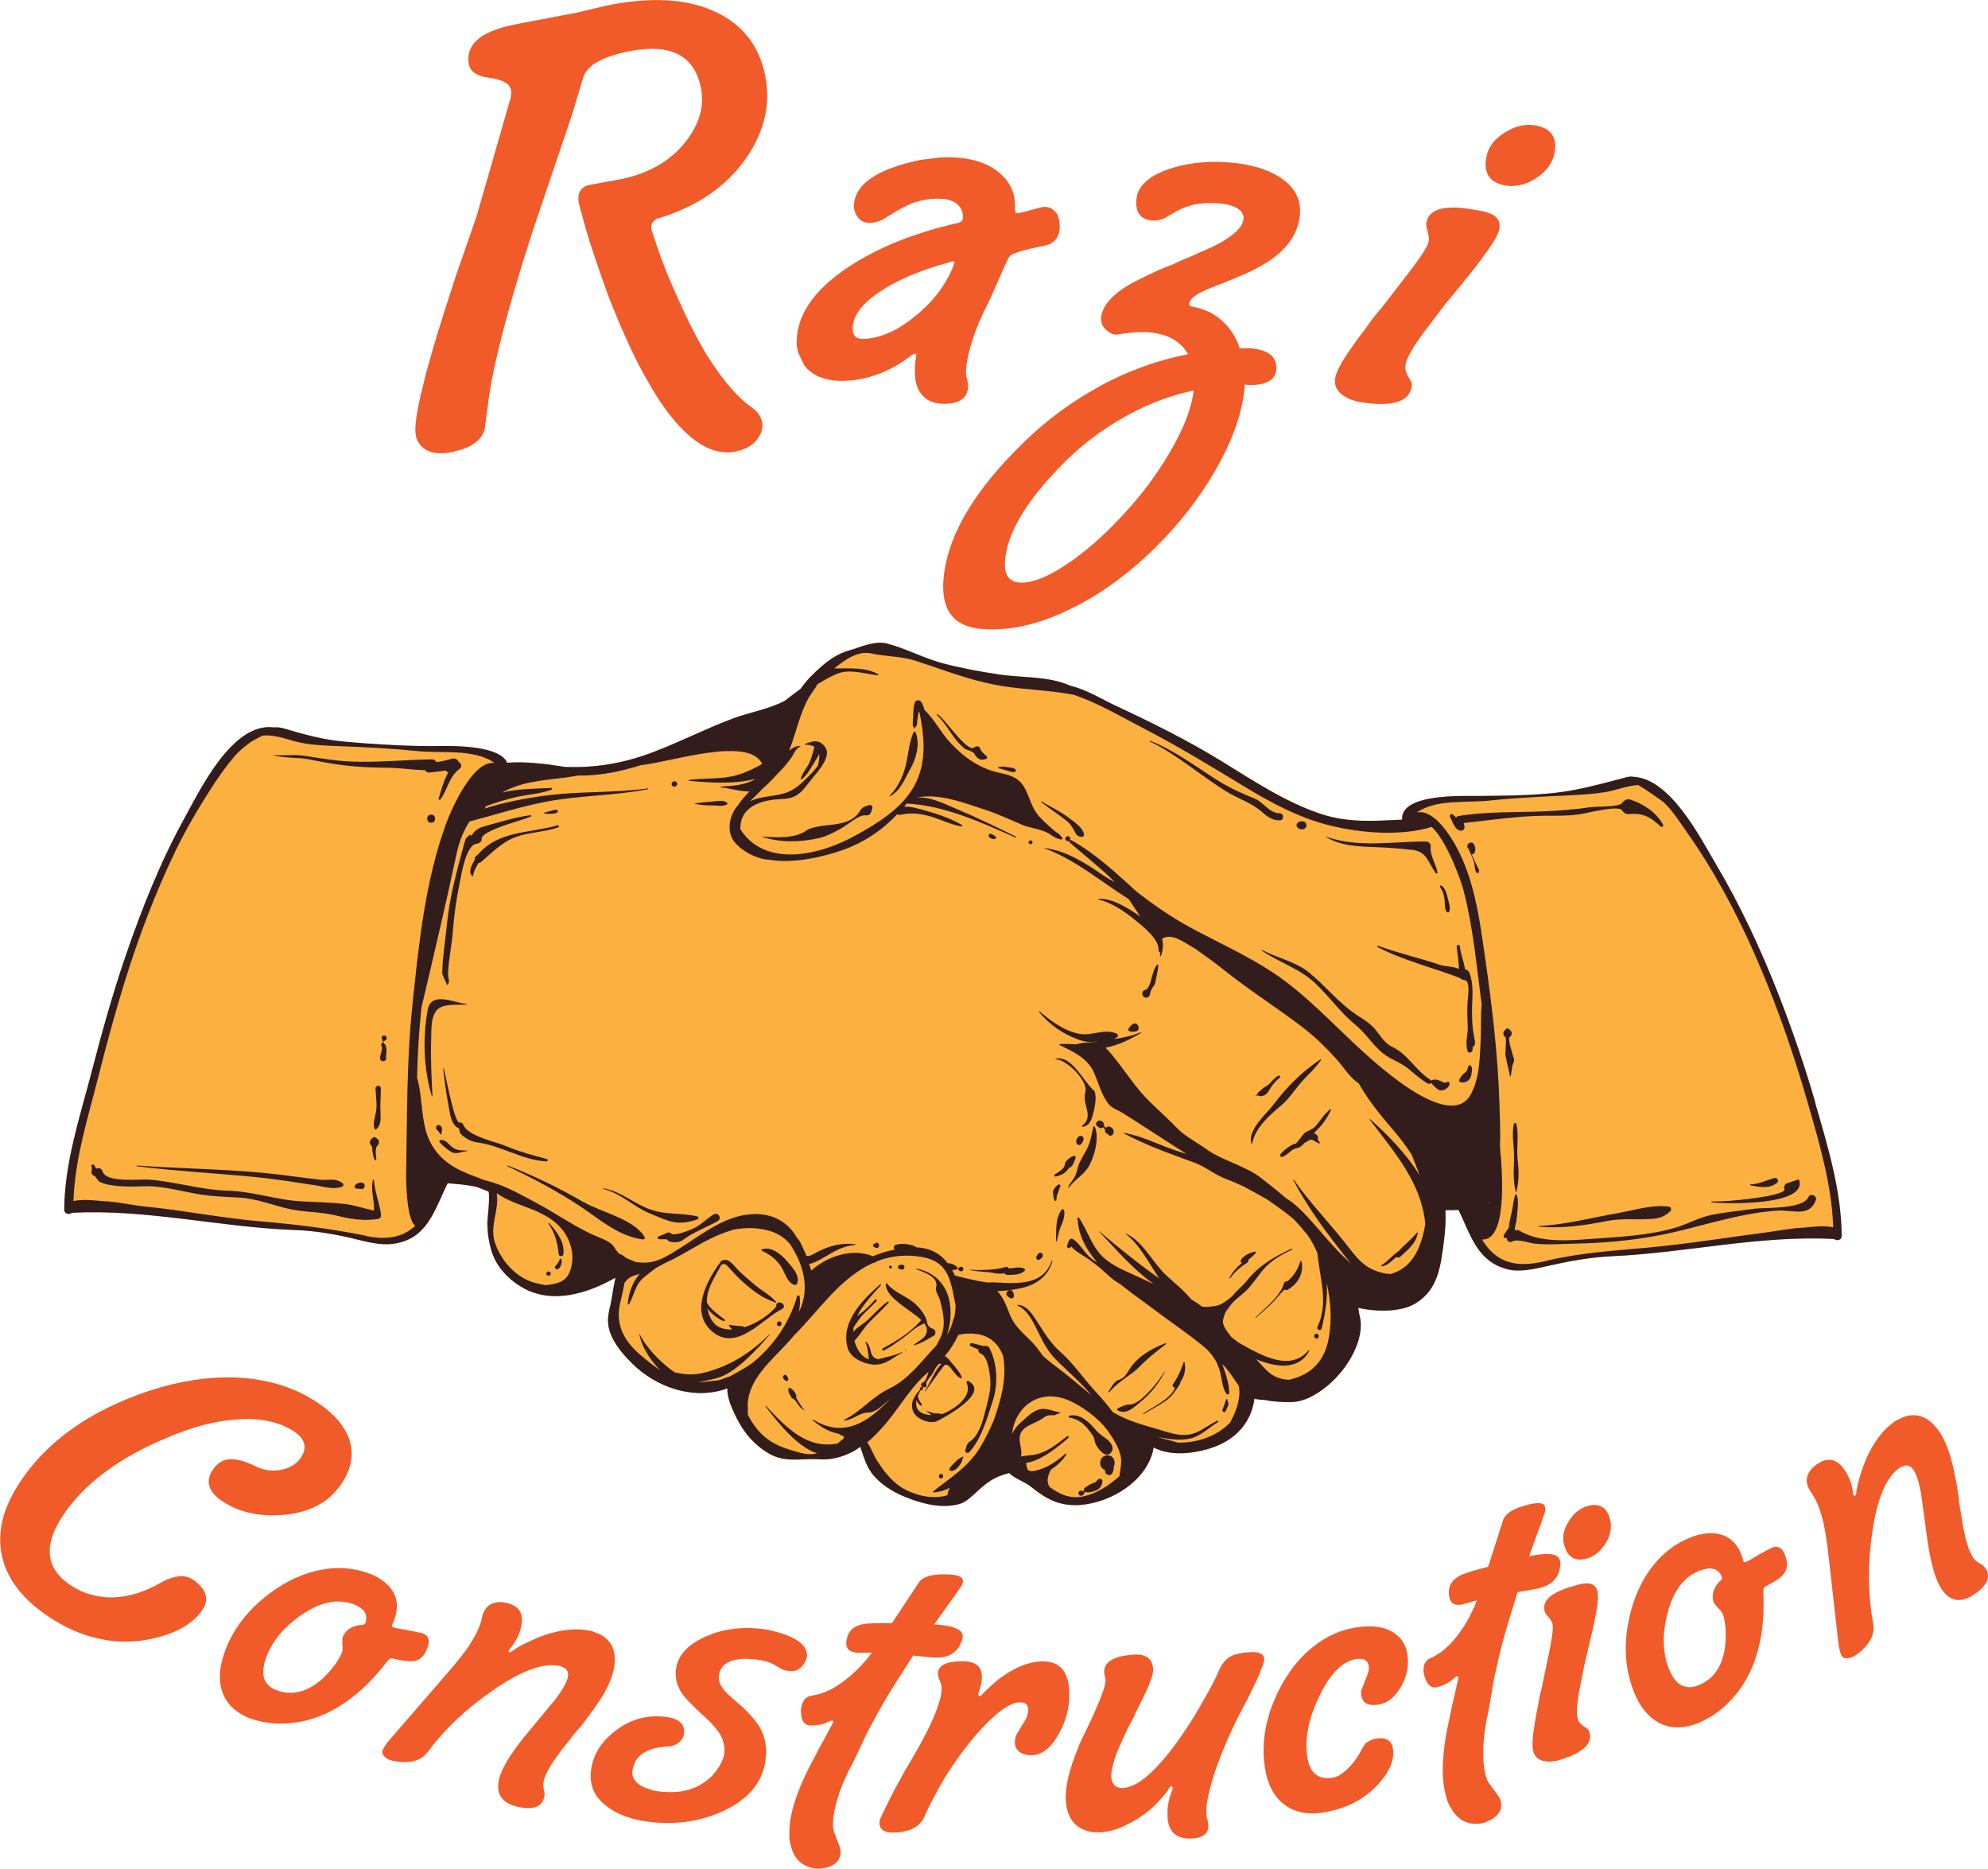
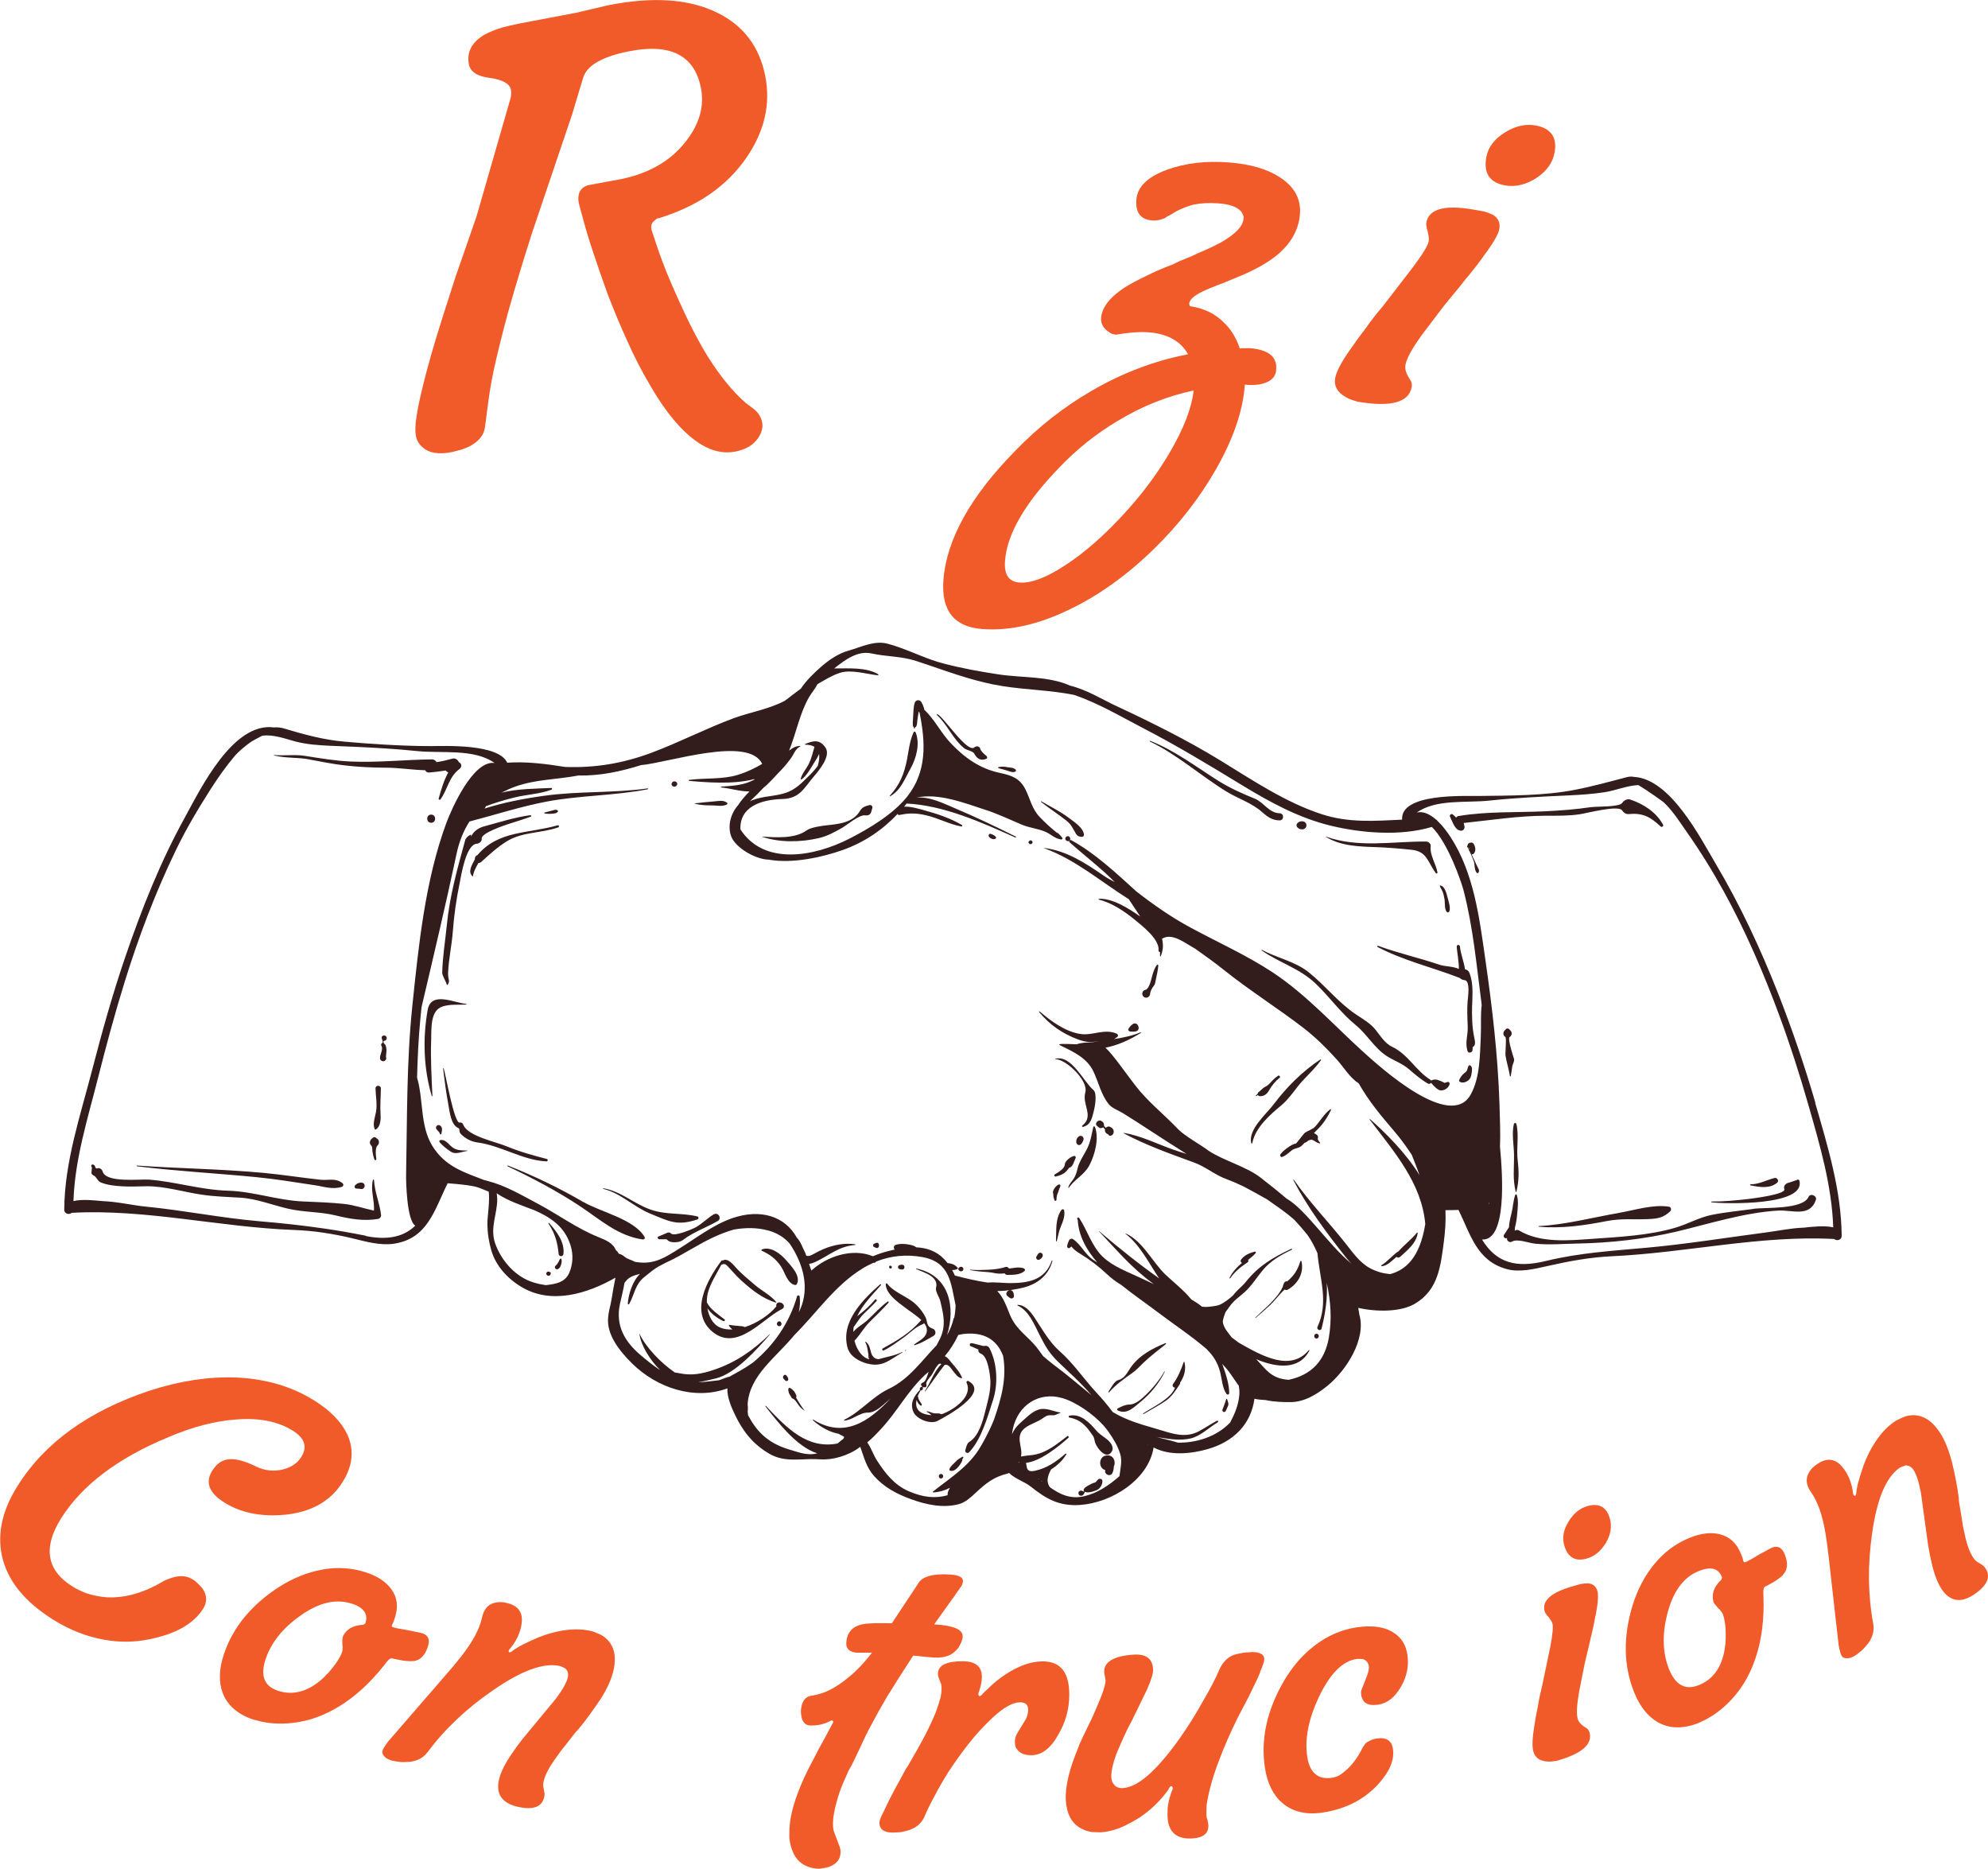
<svg xmlns="http://www.w3.org/2000/svg" viewBox="0 0 267.93 251.82">
  <defs>
    <style>.uuid-dd1a8aed-c36b-4ceb-8446-496ebb037112{fill:#f15a29;}.uuid-5efc9c14-e8a0-4429-bde0-e013b2164a52{fill:#331c1c;}.uuid-7d75175a-45f6-4413-8ee6-ae2894213f4b{fill:#fbb040;}</style>
  </defs>
  <g id="uuid-f1a1ea8f-ba86-4a26-9174-0ecb61f4024b">
-     <path class="uuid-7d75175a-45f6-4413-8ee6-ae2894213f4b" d="M244.68,148.65c-1.44-4.96-3.11-9.85-4.99-14.66-2.4-6.12-5.19-12.1-8.55-17.75-1.99-3.36-6-11.26-10.9-11.55-.32-.06-.64-.06-.96.03-2.35.61-4.64,1.25-7.02,1.71-4.14.81-8.8.77-13.01.83-1.9.02-10.54-.4-10.28,3.19-3.64.17-7.18.47-10.89-.75-4.84-1.59-9.19-4.52-13.5-7.16-4.6-2.83-9.55-5.27-14.44-7.55-1.43-.67-3.78-2.1-5.91-2.59-2.91-1.32-6.5-1.04-9.62-1.52-2.53-.38-5.05-.84-7.53-1.49-.48-.13-.96-.28-1.43-.44-2.04-.71-3.99-1.68-6.08-2.22-1.73-.44-3.48.45-5.09.91-1.57.43-2.83,1.33-4.03,2.4-.63.56-1.8,1.65-2.52,2.76-.51.4-1.05.76-1.54,1.17-.2.16-.4.31-.62.46-2.08,1.12-4.76,1.57-6.86,2.34-3.78,1.4-7.36,3.27-11.14,4.68-3.86,1.43-7.55,2.04-11.6,1.9-2.59-.42-5.34-.76-7.81-.57-1.17-2.61-8.59-2.24-10.28-2.24-2.05,0-4.13-.08-6.22-.2-1.81-.1-3.63-.24-5.42-.4-2.77-.23-5.49-.97-8.14-1.77-.5-.15-.94-.18-1.36-.15-.01,0-.02,0-.04,0-5.55-.73-9.92,8.39-12.01,12.18-3.27,5.93-5.78,12.25-7.97,18.65-1.73,5.05-3.17,10.2-4.51,15.37-1.59,6.15-3.71,12.37-3.75,18.78,0,.39.3.58.6.58.15,0,.3-.05.41-.15,10.02-.54,19.91,1.94,29.93,2.31,1.35.05,2.68.17,4,.37,1.32.2,2.63.45,3.94.77,1.73.42,3.7.98,5.51.72,4.59-.66,5.5-4.55,7.28-8.15,1.18.09,2.36.18,3.53.41.71.14,1.34.47,2,.71.19.9-.16,3.61-.17,4-.01.79.04,1.53.16,2.27.08.53.2,1.05.35,1.59.61,2.17,2.23,3.9,4.13,5.02,4.01,2.37,8.83.88,12.62-1.28-.14.78-.32,1.54-.42,2.32-.06.42-.17.88-.25,1.33-.15.57-.26,1.14-.32,1.73-.22,2.38,1.65,4.61,3.21,6.16,3.39,3.35,8.44,5,12.87,3.38-.08,1.18.6,2.69,1.04,3.6,1.05,2.22,2.47,3.97,4.61,5.21,1.84,1.05,3.6.76,5.5.72.44,0,.9,0,1.37.03,1.67.13,3.86-.53,5.29-1.62.04-.02.07-.04.1-.06.49,1.4.83,2.81,1.89,3.97,1.37,1.51,3.04,2.39,4.94,3.08,2.07.75,4.32,1.24,6.48.66.88-.24,1.62-.95,2.27-1.55,1.39-1.29,2.4-2.1,4.28-2.57.07-.02.13-.04.19-.07.77.77,2.16,1.21,2.93,1.84,2.08,1.67,3.84,2.65,6.6,2.47,4.27-.28,9.24-3.38,9.95-7.75,2.14,1.15,5.03.87,7.29.22,3.48-.99,5.83-3.33,6.3-6.79.46.12.99.16,1.49.18,1.14.26,2.44.28,3.31.28,1.9.01,3.59-1.03,5.01-2.18,2.53-2.04,5.3-6.29,4.32-9.64-.03-.25-.07-.48-.12-.72,0-.05-.01-.11-.02-.16,2.44.55,5.73.59,7.67-.58,3.11-1.86,3.43-5.02,3.87-8.37.17-1.33.28-2.81.21-4.22.6,0,1.18,0,1.76-.03,1.65,3.36,2.47,6.88,6.52,7.98,1.74.47,3.78-.04,5.48-.42,2.9-.66,5.72-1.18,8.71-1.32,10-.46,19.93-2.86,29.93-2.32.11.1.26.15.41.15.29,0,.6-.19.59-.58-.04-6.08-1.89-12.12-3.57-17.92Z" />
    <path class="uuid-5efc9c14-e8a0-4429-bde0-e013b2164a52" d="M154.07,190.47s0,.11.05.08c.98-.59,2-1.11,2.95-1.76.92-.64,1.34-1.38,1.94-2.27.05-.07.06-.14.04-.21.55-.82.82-1.72.59-2.76-.02-.06-.09-.05-.11,0-.36,1.05-.79,2.07-1.44,2.97-.16.23.04.45.27.47-.52,1.52-3.19,2.71-4.28,3.47ZM149.48,187.62c.86-1.02,2.07-1.86,3.18-2.65.53-.37.96-.87,1.42-1.31.98-.93,2-1.7,3.05-2.54.06-.04,0-.15-.07-.12-1.78.71-3.56,1.67-4.67,3.27-.52.75-.78,1.46-1.72,1.72-.51.14-1.01,1.17-1.29,1.55-.04.04.04.11.09.07ZM175.81,152.71c-.21.17-1.12,1.44-1.2,1.42-.43-.08-2.09,1.23-2.08,1.53v.04c0,.13.14.25.27.2.48-.16.87-.54,1.26-.86.45-.37.91-.25,1.35-.63.15-.12.28-.27.4-.41.21-.03.41-.22.6-.36.08,0,.15,0,.22-.05.16-.08.47.12.61.21.18.13.41.24.63.28.04,0,.08-.03.05-.07-.1-.15-.38-.43-.31-.62.05-.15,0-.33-.12-.44-.12-.12-.26-.2-.41-.25.17-.18.34-.37.51-.53.71-.67,1.4-1.74,1.8-2.61.02-.05-.03-.13-.09-.09-.84.61-1.36,1.59-2.06,2.35-.38.4-1,.54-1.43.87ZM168.77,154.06c.41-2.13,2.37-3.82,3.94-5.13,1.08-.9,1.91-2.28,2.87-3.32.84-.9,1.74-1.74,2.45-2.75.04-.05-.04-.12-.09-.09-2.44,1.63-4.52,3.7-6.28,6.04-.96,1.28-3.53,3.44-3.01,5.25.01.05.1.06.11,0ZM157,184.85s-.04-.07-.06-.04c-.71,1.2-1.6,2.29-2.61,3.25-.57.53-1.32,1.21-2.14,1.21-.52,0-1.1.29-1.55.52-.11.05-.11.22,0,.27,1.23.61,2.17-.42,3.07-1.15,1.37-1.11,2.49-2.5,3.28-4.07ZM105.33,175.57c-.18-.06-.34-.11-.51-.02-.04.02-.07.04-.09.07-.11.11-.14.28-.1.42-.91,1.12-2.56,2.25-4.24,2.79-.23-.12-.52-.13-.78-.15-.44-.04-.9-.07-1.33-.15-.03,0-.06.03-.05.06.13.24.29.42.48.56-.6.03-1.18-.05-1.68-.27-.97-.42-1.5-1.48-1.69-2.58.53.77,1.41,1.38,2.14,1.72.14.06.31-.12.17-.22-.75-.6-1.92-1.35-2.39-2.3,0-.46.04-.9.14-1.27.35-1.35,1.17-2.54,1.8-3.78.4-.21.58-.14.95.26.6.65,1.14,1.29,1.81,1.89,1.33,1.2,2.87,2.42,4.62,2.93h.01s.06-.04.03-.07c-.77-.94-1.93-1.5-2.86-2.29-.89-.77-1.89-1.56-2.67-2.46-.59-.68-1.16-1.18-1.7-.84-.04-.04-.11-.05-.16.02-1.96,2.6-4.35,7-1.18,9.59,3.32,2.72,6.79-1.86,9.39-3.11.35-.18.22-.67-.1-.78ZM116.89,183.74c2.04.57,3.06-.54,4.72-1.49.03-.02.01-.06-.02-.06,0,0,0,0-.01,0-1,.5-2.03.63-3.08.94-.05.01-.09.02-.14.03-.15-.04-.31-.06-.45-.15-.21-.13-.41-.41-.48-.64-.17-.56-.23-1.21-.75-1.56-.04-.03-.09.03-.06.07.19.3.26.7.32,1.05.03.19.06.37.09.56.03.16-.01.38.05.53.02.05.05.11.07.16-1.06-.3-1.71-1.4-1.99-2.51.76-.8,1.27-1.76,2.06-2.55.85-.85,1.73-1.68,2.53-2.57.07-.08-.03-.23-.12-.16-.98.71-1.79,1.64-2.67,2.46-.64.6-1.44.98-1.95,1.63,0-.22.01-.44.04-.65.44-.59.83-1.26,1.34-1.77.58-.58,1.19-1.12,1.74-1.73.13-.14-.09-.34-.2-.2-.6.73-1.33,1.4-2.07,1.97-.12.09-.23.18-.34.27.74-1.59,2.15-2.99,3.21-4.19.02-.02.02-.04.02-.05,0-.06-.07-.11-.13-.06-2.38,2.1-5.37,5.09-4.38,8.57.34,1.18,1.58,1.82,2.66,2.12ZM173.47,172.67c-.15-.03-.3.03-.39.18-.04.09-.09.18-.13.28-.03.07-.04.13-.04.2-.65,1.58-2.59,3.11-3.72,4.22-.03.03.02.07.05.04.66-.57,1.32-1.15,1.95-1.74.66-.62,1.25-1.46,1.94-2.08.12.08.29.1.46,0,1.36-.81,2.16-2.2,1.82-3.8-.02-.08-.13-.07-.16,0-.37,1.2-.88,1.96-1.78,2.71ZM122.56,176.62c.42.33,1.1.76,1.62,1.27-.03.01-.06.03-.08.06-1.49,1.7-3.18,2.69-5.13,3.76-.17.09-.02.35.15.26.92-.44,1.74-1.09,2.58-1.67.9-.63,1.64-1.47,2.68-1.87.07-.03.13-.07.17-.13.23.3.38.62.37.96-.02.99-1,1.37-1.71,1.91-.02.01-.02.04-.02.06.02.02.04.04.07.04,1.01-.3,1.65-.75,2.55-1.25.43-.24.3-.85-.13-.99-.9-.3-.65-.97-.95-1.54-.36-.68-.75-1.2-1.31-1.73-1.16-1.1-2.86-1.52-3.86-2.79-.06-.08-.19-.01-.19.08v.02c.07,1.5,2.12,2.72,3.18,3.56ZM122.1,181.88s-.02,0-.03.02l-.11.11s-.02.03-.02.04c0,0,.02.01.03,0,.09-.03.12-.06.15-.14,0-.02,0-.03-.03-.03ZM244.68,148.65c-1.44-4.96-3.11-9.85-4.99-14.66-2.4-6.12-5.19-12.1-8.55-17.75-1.99-3.36-6-11.26-10.9-11.55-.32-.06-.64-.06-.96.03-2.35.61-4.64,1.25-7.02,1.71-4.14.81-8.8.77-13.01.83-1.9.02-10.54-.4-10.28,3.19-3.64.17-7.18.47-10.89-.75-4.84-1.59-9.19-4.52-13.5-7.16-4.6-2.83-9.55-5.27-14.44-7.55-1.43-.67-3.78-2.1-5.91-2.59-2.91-1.32-6.5-1.04-9.62-1.52-2.53-.38-5.05-.84-7.53-1.49-.48-.13-.96-.28-1.43-.44-2.04-.71-3.99-1.68-6.08-2.22-1.73-.44-3.48.45-5.09.91-1.57.43-2.83,1.33-4.03,2.4-.63.56-1.8,1.65-2.52,2.76-.51.4-1.05.76-1.54,1.17-.2.16-.4.31-.62.46-2.08,1.12-4.76,1.57-6.86,2.34-3.78,1.4-7.36,3.27-11.14,4.68-3.86,1.43-7.55,2.04-11.6,1.9-2.59-.42-5.34-.76-7.81-.57-1.17-2.61-8.59-2.24-10.28-2.24-2.05,0-4.13-.08-6.22-.2-1.81-.1-3.63-.24-5.42-.4-2.77-.23-5.49-.97-8.14-1.77-.5-.15-.94-.18-1.36-.15-.01,0-.02,0-.04,0-5.55-.73-9.92,8.39-12.01,12.18-3.27,5.93-5.78,12.25-7.97,18.65-1.73,5.05-3.17,10.2-4.51,15.37-1.59,6.15-3.71,12.37-3.75,18.78,0,.39.3.58.6.58.15,0,.3-.05.41-.15,10.02-.54,19.91,1.94,29.93,2.31,1.35.05,2.68.17,4,.37,1.32.2,2.63.45,3.94.77,1.73.42,3.7.98,5.51.72,4.59-.66,5.5-4.55,7.28-8.15,1.18.09,2.36.18,3.53.41.71.14,1.34.47,2,.71.19.9-.16,3.61-.17,4-.01.79.04,1.53.16,2.27.08.53.2,1.05.35,1.59.61,2.17,2.23,3.9,4.13,5.02,4.01,2.37,8.83.88,12.62-1.28-.14.78-.32,1.54-.42,2.32-.06.42-.17.88-.25,1.33-.15.57-.26,1.14-.32,1.73-.22,2.38,1.65,4.61,3.21,6.16,3.39,3.35,8.44,5,12.87,3.38-.08,1.18.6,2.69,1.04,3.6,1.05,2.22,2.47,3.97,4.61,5.21,1.84,1.05,3.6.76,5.5.72.44,0,.9,0,1.37.03,1.67.13,3.86-.53,5.29-1.62.04-.02.07-.04.1-.06.49,1.4.83,2.81,1.89,3.97,1.37,1.51,3.04,2.39,4.94,3.08,2.07.75,4.32,1.24,6.48.66.88-.24,1.62-.95,2.27-1.55,1.39-1.29,2.4-2.1,4.28-2.57.07-.02.13-.04.19-.07.77.77,2.16,1.21,2.93,1.84,2.08,1.67,3.84,2.65,6.6,2.47,4.27-.28,9.24-3.38,9.95-7.75,2.14,1.15,5.03.87,7.29.22,3.48-.99,5.83-3.33,6.3-6.79.46.12.99.16,1.49.18,1.14.26,2.44.28,3.31.28,1.9.01,3.59-1.03,5.01-2.18,2.53-2.04,5.3-6.29,4.32-9.64-.03-.25-.07-.48-.12-.72,0-.05-.01-.11-.02-.16,2.44.55,5.73.59,7.67-.58,3.11-1.86,3.43-5.02,3.87-8.37.17-1.33.28-2.81.21-4.22.6,0,1.18,0,1.76-.03,1.65,3.36,2.47,6.88,6.52,7.98,1.74.47,3.78-.04,5.48-.42,2.9-.66,5.72-1.18,8.71-1.32,10-.46,19.93-2.86,29.93-2.32.11.1.26.15.41.15.29,0,.6-.19.59-.58-.04-6.08-1.89-12.12-3.57-17.92ZM102.98,104.46s0,.02,0,.04c0,0-.01-.02-.02-.03,0,0,.01,0,.02,0ZM49.3,166.52c-1.89-.38-3.74-.7-5.6-.97-2.87-.42-5.74-.73-8.72-.98-5.15-.44-10.24-1.48-15.39-1.98-1.72-.17-3.82-.67-5.82-.74-.96-.09-2.7-.29-3.87,0,.18-5.67,1.94-11.18,3.32-16.63,1.1-4.35,2.27-8.69,3.6-12.97,1.88-6.04,4.12-11.97,6.87-17.66,1.38-2.86,2.98-5.55,4.68-8.22.98-1.53,2.03-3.03,3.2-4.42.62-.73,1.41-1.36,2.17-1.92.16-.12.91-.54,1.62-.9,1.48-.17,2.94.37,4.39.77,1.54.42,3.25.53,4.83.6,2.44.1,4.86.19,7.28.35,1.45.09,2.91.21,4.36.36,3.22.34,7.69-.37,10.44,1.61-2.89-.43-5.8,6.16-6.53,8.15-2.84,7.74-3.7,16.36-4.55,24.5-.8,7.65-.7,15.3-.85,22.98-.01.54.07,6.01,1.24,6.71-1.72,1.68-4.05,1.92-6.66,1.4ZM56.34,164.72s-.03,0-.04,0c.02,0,.03,0,.05,0,0,0,0,.01-.01.02ZM76.72,171.53c-.61,1.34-1.89,1.49-3.16,1.65-.52-.08-1.04-.18-1.57-.34-2.49-.72-4.44-2.95-5.27-5.33-.09-.26-.15-.52-.19-.78-.32-2.02.77-4,.41-5.91.01,0,.02,0,.03,0,1.51,1.03,3.38,1.61,5.09,2.28,0,0,0,0,.01.01,1.27.55,2.41,1.21,3.29,2.11.69.71,1.22,1.57,1.55,2.65.37,1.2.31,2.52-.2,3.67ZM98.21,185.52c-.35.11-.69.25-1.09.4-.09.04-.18.06-.28.08-.86.1-1.72.22-2.59.25-.03,0-.05,0-.08-.01.88-.14,1.71-.35,2.33-.5,2.64-.66,5.57-3.96,7.26-5.92.02-.02-.01-.06-.03-.03-2.22,2.18-4.59,3.82-7.55,4.81-1.56.52-2.9.79-4.51.47-.32-.06-.53-.11-.7-.11-1.9-1.3-3.92-3.38-4.81-5.28,0-.01-.01,0,0,0,.23,1.65,1.41,3.54,2.81,4.95-.96-.63-1.85-1.36-2.63-2.02-2.17-1.84-3.4-4-2.79-6.89.21-1,.47-1.91.61-2.83.24-.34.49-.63.93-.85.36-.18.77-.28,1.17-.38-.98.93-1.57,2.72-1.65,4.02,0,.1.13.13.18.05.72-1.28.79-2.63,2.03-3.63.52-.42,1.02-.84,1.57-1.21.42-.28.89-.49,1.33-.73,1.26-.57,2.46-1.27,3.64-1.95,1.81-1.05,3.6-1.98,5.57-2.53,1.52-.25,3-.3,4.63.14,1.25.34,2.16.96,2.87,1.76,1.7,2.53,2.57,5.45,1.66,8.22-.11.34-.26.68-.43,1.02.15-.7.2-1.4.12-2.08-.02-.2-.3-.26-.36-.05-1.01,3.55-3.13,6.62-5.98,8.95-1.01.72-2.11,1.31-3.21,1.92ZM109.58,191.33s-.07.03-.04.05c1.2,1.04,2.36,1.62,3.46,1.82.2.13.43.21.64.33.05.04.1.08.14.13-.03.05-.07.1-.08.16-.04.1-.24.21-.32.28-.15.14-.33.29-.5.42-4.07.77-6.78-2.01-9.66-5.07-.03-.04-.09.02-.06.06,1.6,2.04,4.22,5.49,6.99,6.33-.32.08-.63.12-.93.12-.97,0-1.9-.35-2.88-.64-2.96-.89-4.41-2.52-5.52-4.61-.03-.2-.05-.39-.06-.58.02-.04.03-.09.03-.14.01-.28,0-.54-.03-.8.28-3.9,3.81-6.24,6.32-9.31,3-2.98,5.41-6.63,9.12-8.92.49-.31,1-.56,1.51-.79.15.03.29-.04.37-.17,1.98-.79,4.08-1,6.26-.6,3.74.69,3.81,3.57,4.45,6.49-.02.58-.08,1.16-.19,1.71-.03,0-.06,0-.07.04-.18.81-.5,1.57-.9,2.29,1.2-3.81.3-8.08-4.12-8.99-.04,0-.07.05-.03.07.94.44,3.1.97,2.67,2.53-.12.45.46,1.3.57,1.76.43,1.79.83,3.36-.06,5.14-.14.28-.29.56-.44.85-2.06,2.13-3.68,4.55-6.45,5.87-2.18,1.04-3.83,3.11-5.99,4.16-.05.03-.03.11.03.11,1.21-.12,1.99-1.08,3.2-1.08,1.06,0,2.1-1.13,2.86-1.76.05-.04.09-.08.14-.12-2.88,3.05-6.21,5.44-10.42,2.82ZM124.18,185.06s-.07.07-.1.11c.03-.04.06-.07.1-.11,0,0,0,0,0,0ZM133.99,191.26c-.27.65-.56,1.28-.87,1.91-.03.05-.06.09-.08.15-.28.55-.57,1.1-.89,1.63-1.54,2.65-4.1,4.21-6.41,6.04-.05.03-.01.12.05.12.82-.05,1.57-.28,2.25-.63-.01.02-.02.04-.04.06-.17.28-.32.63-.29.95-1.65.46-3.31.3-5.26-.55-1.91-.84-3.1-2.35-4.21-4.06-.56-.84-.81-1.77-1.36-2.51.67-.54,1.29-1.2,1.92-1.88,2.15-2.33,3.55-5.06,5.87-7.22.16-.14.32-.29.48-.42-.18.59-.38,1.29-.73,1.43-.44.18-.31.45-.08.58,0,0-.02,0-.03,0-.15,0-.27.08-.34.22-.03.07-.02.14.02.2-.81.85-1.39,1.8-.89,2.98.42.97,2.28,1.71,3.24,1.22,1.16-.6,7.1-3.81,4.17-5.38-.1-.05-.2,0-.24.09-.02.04-.02.09,0,.14.87,1.87-1.69,3.59-3.16,4.17-.09.03-.18.05-.27.07-.22-.15-.54-.11-.8-.11-.39,0-.73-.27-1.12-.28-.05,0-.05.06-.01.08.25.1.44.28.64.44-.26-.02-.52-.05-.76-.11-1.22-.29-1.45-1.1-1.26-1.95.03.09.06.18.1.25.08.16.35.55.54.53.03,0,.04-.02.05-.04.07-.18-.18-.41-.26-.56-.06-.1-.12-.19-.16-.3-.05-.13-.04-.27-.11-.39.11-.27.24-.53.39-.78.06.03.14.03.2-.04.04-.04.08-.09.09-.15.01-.03.01-.16.01-.17,0-.02.01-.02.01-.04h0s-.01-.05-.02-.06c.25.12.59.09.47-.35-.09-.36.54-1,.73-1.26.17-.23.8-1.69,1.2-1.51.03.01.06.03.1.04-.99,1-1.46,2.48-2.22,3.64-.02.03.03.06.06.03.89-1.19,1.69-2.41,2.61-3.57.06,0,.11,0,.16,0,.37-.04.72.53.91.77.34.41.66.94,1.2,1.05h0s.08-.04.07-.07c-.27-.71-.89-1.43-1.39-2-.25-.29-.55-.77-.94-.91.73-.87,1.35-1.83,1.82-2.86.24-.05.47-.1.69-.13,1.01-.12,2.15-.06,3.08.37.85.39,1.47,1.02,1.9,1.78.14.25.26.52.37.79.53,3.05-.26,5.8-1.22,8.58ZM137.34,197.13s-.06-.09-.09-.14c.04.02.07.03.11.04,0,.04-.01.07-.02.1ZM139.93,199.26s.04-.02.05-.03c0,.04.03.07.04.1-.03-.02-.06-.04-.09-.07ZM140.33,199.55s.06,0,.09,0c0,.03.01.05.02.08-.04-.02-.07-.05-.1-.08ZM150.87,198.92c-1.38,1.21-2.88,2.25-4.7,2.69-1.89.46-3.31-.24-4.66-1.19-.03-.03-.05-.05-.07-.09-.15-.24-.23-.53-.26-.84.02-.51.22-1.03.48-1.48.86-.54,1.6-1.26,2.05-2.03.05-.08-.05-.14-.11-.09-1.25,1.07-2.46,1.94-4.11,2.3-.87.19-1.09-.09-1.16-.8-.02-.12-.03-.2-.05-.27,1.93-.18,4.48-2.27,5.72-3.38.11-.1-.04-.31-.16-.21-1.44,1.1-2.84,2.29-4.7,2.54-.49.06-.97.09-1.45.19-.03,0-.06,0-.09,0,.32-1.26-.97-2.8.67-3.93.71-.48,1.55-.71,2.26-1.21.39-.27.62-.44,1.15-.41.67.03.45-.06,1.22-.31.03,0,.03-.06,0-.06-.92-.14-1.9-.68-2.87-.41-.95.26-1.89,1.26-2.61,1.9-.44.39-.79.89-1.03,1.44.03-.24.07-.49.12-.75.7-3.17,3.5-5.03,6.64-4.13,1.85.53,4.19,2.15,5.6,3.73.08.1.15.19.23.28.15.18.3.36.42.54.66.96,1.24,1.88,1.58,3.01.28.93.02,1.99-.11,2.97ZM154.66,194.71s-.03-.05-.04-.08c.02.01.04.02.05.03,0,.02,0,.03-.01.04ZM199.58,139.56c-.14,2.6-.08,5.56-1.35,7.9-2.72,5-12.26-3.7-14.42-5.64-4.06-3.67-7.74-7.79-12.33-10.82-3.49-2.29-7.33-4.01-11-5.99-2.62-1.41-5.01-3.09-7.32-4.88-2.76-2.5-5.5-5.1-8.78-6.91-.07-.04-.15-.03-.2.02.01-.02.02-.03.03-.05.15-.34-.24-.7-.53-.41-.08.08-.11.15-.11.23,0,.26.38.46.57.27-.05.07-.06.16.02.23,1.58,1.4,3.23,2.71,4.8,4.12.44.4.86.81,1.28,1.24-.54-.29-1.06-.57-1.52-.89-2.43-1.68-5.01-3.36-8-3.71-.02,0-.02.03,0,.03,4.22,1.52,7.63,4.5,11.41,6.87.51.79,1.05,1.56,1.55,2.34-1.53-1.08-3.7-2.47-5.57-2.4-.06,0-.08.09-.01.11,1.74.44,3.42,1.56,4.79,2.68,1.01.83,3.41,2.67,3.25,4.15-.02.14.08.22.2.25,0,.16,0,.33,0,.52,0,.07.09.07.11.01.14-.36.22-.7.26-1.03.01-.07.01-.14.02-.22,0-.02,0-.03,0-.05,0-.08,0-.16,0-.24-.01-.27-.06-.53-.12-.79,1.31-.83,2.96.48,4.14,1.15.11.06.22.12.33.19,1.32.93,2.63,1.87,3.89,2.88,3.47,2.77,7.21,5.11,10.72,7.81,1.61,1.25,3.06,2.67,4.42,4.18,1.07,1.18,1.74,2.45,3.02,3.29,1.26,2.27,3.05,4.42,4.68,6.32.9,1.04,1.7,2.14,2.45,3.28.29.73.69,1.71,1.06,2.77-1.85-3.02-4.62-5.75-6.67-7.56-.03-.03-.09.01-.06.05,3.39,4.46,7,8.57,7.5,14.08-.73,4.53-2.63,6.18-4.72,6.75-.91-.08-1.81-.3-2.75-.81-1.34-.72-2.3-2.09-3.22-3.26-2.31-2.93-4.88-5.56-7.03-8.65-.03-.04-.09,0-.07.04,1.97,3.76,4.51,7.16,7.14,10.48.22.28.46.55.72.81-3.12-2.53-6.14-7.29-8.77-8.79-1.16-.99-2.36-1.94-3.53-2.85-1.92-1.47-4.92-2.25-6.95-3.58-1.04-.8-3.27-2.01-4.14-2.93-2.02-2.12-4.02-3.62-5.8-5.93-1.23-1.59-2.94-4.08-3.98-5.04,1.75-.35,3.23-1.05,4.77-1.99.05-.03,0-.11-.05-.08-1.11.47-2.34.72-3.58.91.15-.07.3-.17.47-.31.17-.13.04-.36-.11-.43-1.71-.72-3.24.33-4.96.04-1.98-.33-3.91-1.73-5.4-3.02-.05-.05-.12.02-.08.08,1.43,1.72,3.15,2.92,5.27,3.7,1.2.44,1.77.35,2.84.22-.29.04-.58.08-.86.13-.26.04-1.5.02-2.2.29-1.86-.07-2.75-.11-2.16.17,1.7.82,3.54,1.67,4.4,3.44.71,1.47,1.04,3.15,2.08,4.45.43.54,1.32.86,1.89,1.2,1.21.75,2.4,1.52,3.6,2.3,1.66,1.08,3.32,2.16,5,3.21-.61-.19-1.21-.37-1.8-.58-2.2-.78-4.31-1.86-6.63-2.25-.03,0-.06.04-.02.06,3.03,1.62,6.27,2.76,9.49,3.94,1.54.56,2.79,1.66,4.32,2.22.82.3,1.6.65,2.36,1.01,1.04.56,2.08,1.12,3.11,1.71,1.26.89,2.55,1.74,3.71,2.78,0,0,.01.01.02.02.61.65,1.2,1.33,1.76,2.03.53.76.96,1.58,1.33,2.44.28,3.35,1.56,6.59.01,9.91-.19.41.45.65.55.23.52-2.11.81-4.12.69-6.13.54,2.43.71,4.9.28,7.38-.55,3.2-2.44,5.04-5.4,5.67-2.37-.12-3.13-1.48-4.38-2.77,2.8,1.17,5.79,1.46,7.16-1.16.02-.04-.04-.1-.08-.06-2.47,2.93-6.29.79-9.44-1.01-.32-.24-.64-.47-.95-.71-.45-.62-.97-1.13-1.17-1.92-.02-.08-.02-.15-.03-.23.06-.42.2-.83.36-1.25.18-.24.36-.48.53-.73.6-.87,1.26-1.26,2.03-1.95.95-.84,1.68-2.05,2.5-3.02,1.03-1.23,2.45-2.04,3.89-2.72.08-.04.01-.16-.08-.12-2.49,1.18-4.39,2.28-6.12,4.45-.51.64-1.25,1.16-1.73,1.83-.4.37-.83.69-1.31,1-.65.43-1.21.44-1.96.53-.32.04-.61.02-.91-.01-.44-.37-.96-.7-1.44-.98-1.03-1.25-2.42-2.35-3.42-3.28-1.78-1.66-3.13-4.62-5.44-5.61-.03-.01-.05.02-.02.04,1.96,1.49,3.18,4,4.54,6.01-2.8-1.98-5.47-4.13-8.09-6.36-.02-.01-.04,0-.02.02,2.3,2.44,4.48,5,7.21,6.98.07.05.14.1.21.15-.61-.29-1.22-.57-1.82-.85-1.74-.83-3.7-1.51-5.11-2.87-1.46-1.4-2.06-3.56-3.16-5.21-.02-.03-.05-.05-.08-.05,0,0,0,0,0,0-.01,0-.02,0-.03,0-.02,0-.04,0-.06,0-.07.03-.13.1-.08.2.02.04.04.09.06.13.13,2.16,1.18,4.04,2.64,5.72-.18-.11-.36-.22-.54-.34-1.14-.77-1.62-2.04-2.73-2.8-.23-.16-.5.02-.58.24-.1.22-.18.44-.22.68h0c-.04.19.19.41.39.23.06-.05.12-.11.18-.16.33.41.71.69,1.23,1,1.23.75,2.47,1.69,3.53,2.69.63.6,1.26,1.06,1.93,1.46,1.65,1.33,3.38,2.51,4.8,3.59,2.34,1.77,4.65,3.28,6.79,5.12,0,0,0,0,0,.02.91.92,1.43,1.76,1.77,3.03.24.92.29,2.16.86,2.95.11.15.35.11.36-.1.02-1.14-.44-2.54-.82-3.61-.04-.11-.08-.22-.13-.33.13.14.26.26.39.41.69.76,1.23,1.69,1.85,2.53.08.43.12.86.07,1.32-.12,1.3-.62,2.49-1.22,3.63-.88.91-1.97,1.64-3.4,2.14-1.2.42-2.42.6-3.65.58-.93-.3-1.9-.49-2.85-.76.16.03.31.06.47.08,1.37.22,2.7.42,4.06.12,1.38-.31,2.5-1.48,3.69-2.18.13-.08.02-.28-.12-.21-.83.45-1.6.98-2.43,1.42-1.92,1.02-3.77.23-5.65-.31-2.22-.65-4.03-1.14-5.95-2.28-.7-.94-1.47-1.85-2.23-2.66-1.69-1.82-3.03-3.87-4.9-5.52-1.49-1.32-2.34-2.96-3.44-4.59-.53-.78-1.23-1.66-2.24-1.68-.05,0-.07.07-.02.09,1.53.69,2.25,2.55,2.97,3.97.76,1.5,1.3,2.46,2.53,3.65,1.52,1.46,3.09,2.84,4.45,4.45-1.7-1.38-3.34-2.8-5.11-4.11-.48-.36-.93-.75-1.39-1.14-.3-.4-.58-.81-.88-1.19-1.16-1.44-2.59-2.29-3.42-3.99-.06-.11-.11-.23-.16-.35-.42-1.02-.89-2.41-1.73-3.24,1.27,0,2.61-.24,3.51-.46,1.91-.48,3.41-1.65,3.93-3.6.02-.06-.07-.09-.09-.03-.92,2.66-3.2,3.02-5.7,3.02-.8,0-1.94-.16-2.93-.07-1.51-.22-3.02-.58-4.43-.95-.11-.26-.23-.5-.37-.74.25,0,.5-.04.73-.15.04-.02.06-.08.03-.12-.3-.44-.84-.63-1.37-.66-.15-.19-.3-.37-.47-.55-1.07-1.1-2.38-1.52-3.75-1.58-.26-.23-.62-.3-.97-.37-.59-.11-1.2-.15-1.78.03-.31.1-.35.45-.15.64-.32.07-.63.14-.94.22-.69.18-1.36.41-2,.68-2.83-1.15-6.24.04-8.28,1.92-.03,0-.17-.4-.33-.88.26-.04.52-.12.78-.24,1.93-.88,3.17-2.15,5.42-2.31.05,0,.07-.09.01-.1-1.41-.21-2.9.08-4.21.62-.51.21-.99.46-1.47.73-.42.24-.65.27-.91.18-.11-.31-.19-.53-.21-.53-.36-.68-.51-1.32-1.05-1.88-1.63-2.95-4.95-3.93-8.71-2.64-2.51.86-4.89,2.69-7.13,4.09-.91.57-1.72,1.1-2.6,1.46-.93.38-1.92.56-3.14.37-.09-.02-.18-.03-.26-.04t-.01-.01c-.45-.26-.98-.33-1.38-.68-.24-.2-.47-.34-.76-.39-.09-.16-.18-.29-.3-.4-.04-.04-.08-.08-.12-.11-.36-.95-1.42-1.37-2.39-1.76-2.81-1.13-5.37-3.01-8.05-4.44-2.29-1.21-4.4-2.49-6.92-3.13-.13-.03-.26-.07-.39-.1-2.66-1.04-5.25-1.79-6.98-4.61-1.67-2.74-1.17-6.19-2.05-9.19.07-2.59.18-5.18.43-7.78.05-.57.11-1.14.17-1.71,1.62-6.88,3.25-13.75,4.72-20.66.35-1.66.94-3.11,1.74-4.36,3.45-.9,6.8-1.99,10.32-2.67,4.54-.87,9.19-.79,13.73-1.68.07-.02.04-.12-.03-.11-4.63.65-9.28.34-13.93.99-2.7.37-5.45.89-8.08,1.73.03-.04.07-.07.1-.11.06-.07.09-.14.1-.21,1.27-.47,2.52-.85,3.86-1.18,1.65-.41,3.39-.45,4.98-1.05.12-.04.11-.24-.03-.23-2.08.1-4.51.09-6.69.63.58-.3,1.2-.58,1.86-.82,2.74-.98,5.68-.95,8.49-1.49,2.92.06,5.71-.54,8.45-1.4,3.75-.34,14.52-3.99,16.32-.16-1.02.59-2.05,1.1-3.3,1.48-2.06.63-4.4.39-6.53.67-.09.01-.09.14,0,.14,2.01.16,5.81.53,8.69-.23.05,0,.1.01.14.03-1.46.8-2.87.85-4.5.97-.07,0-.07.11,0,.11,1.15.11,2.54.55,3.79.54-.58.6-1.13,1.21-1.55,1.87-1.01,1.13-1.44,2.87-.89,4.24.61,1.52,3.28,3.05,5.05,3.08,3.22.58,7.3-.36,9.9-1.28,2.95-1.04,5.39-2.7,7.45-4.88.09.19.14.16.68.06,1.13-.21,2.08-.13,3.2.13,1.6.37,3.1,1.21,4.72,1.5.11.02.18-.13.08-.19-1.54-.93-3.42-1.54-5.15-2.01-.71-.19-1.76-.52-2.65-.47.11-.13.22-.28.33-.42,5.01.23,10.13,2.55,14.65,4.57.08.04.16-.08.07-.12-2.66-1.32-5.34-2.61-8.07-3.76-1.7-.72-3.53-1.66-5.34-1.49,3.02-.65,6.49.73,9.27,1.63,1.72.55,3.33,1.33,4.99,2.03,1.02.42,2.09.5,3.13.94.87.38,1.15.86,2.11,1.04.09.02.16-.03.19-.09.02-.06.02-.12-.04-.17-.43-.5-.5-.6-.77-.7-.8-.64-1.52-1.31-2.23-2.05-1.08-1.12-1.29-2.46-1.95-3.76-.75-1.47-1.82-1.86-3.4-2.19-2.71-.57-4.77-2.03-6.65-4.01-1.32-1.39-2.17-3.2-3.56-4.5-.08-.37-.21-.73-.42-1.06-.23-.36-.75-.29-.88.11-.19.59-.17,1.37-.22,2-.02.35-.06.7-.03,1.05.01.17.16.2.16.39,0,.05.08.07.09.01.05-.23.12-.13.21-.28.12-.2.11-.52.14-.75.05-.4.11-.8.18-1.19,0-.02.01-.04.02-.05.04.06.08.12.11.18.79,3.95,1.03,7.89-1.69,11.3-1.89,2.37-5.13,4.3-7.79,5.66-4.79,2.44-11.51,3.64-14.67-1.26-.12-3.05,2.77-4.01,5.64-4.09,2.36-.07,2.88-1.42,4.29-3.08.65-.77,2.3-2.7,1.54-3.84-.75-1.11-1.59-.99-2.75-.49-.01,0-.03.02-.03.04,0,.03.02.05.05.05.53,0,.94.1,1.24.29-.23.76-.39,1.52-.74,2.25-.32.66-.93,1.33-1.11,2.04-.02.07.06.13.12.09.7-.5,1.25-1.55,1.71-2.28.22-.35.48-.74.64-1.15.07.43.01.95-.17,1.61-.41.54-.87,1.05-1.36,1.51-.87.87-1.69,1.68-2.88,2.1-1.52.53-3.14.43-4.67,1.05-.08.04-.16.07-.24.11.35-.34.71-.66,1.02-.98.26-.27.52-.54.77-.8.91-.73,1.7-1.71,2.49-2.5.44-.44.83-.96,1.21-1.46.46-.62.56-1.25,1.31-1.66.03-.02.01-.05-.02-.05h-.06c-.52,0-1,.27-1.44.63.5-1.24.87-2.56,1.27-3.8.4-1.21.8-2.35,1.45-3.46.38-.63.82-1.1,1.09-1.69.97-.56,1.91-1.16,3.02-1.53,1.53-.5,3.6.17,5.14.33.07,0,.09-.1.04-.14-1.6-.97-4-.78-5.81-.79-.04,0-.08,0-.12,0,1.44-1.14,3.15-2.43,5.02-2.02,2.02.45,4.04.36,6.04,1.02.64.21,1.27.42,1.91.64,3.21,1.1,6.37,2.22,9.76,2.75,3.19.5,6.4.54,9.56,1.17,3.27,1.09,6.49,3.01,9.35,4.49,4.58,2.37,8.95,5.02,13.35,7.7,3.75,2.28,7.58,4.38,11.88,5.43,4.18,1.02,9.46,1.45,13.67.18,2.16,2.08,3.98,7.4,4.27,8.52,1.29,4.91,1.76,10.16,2.42,15.18.02.11.03.21.03.32-.17,1.36-.04,2.82-.12,4.14ZM156.78,124.79s0,0,0,0c0,0,0,0,0,0,0,0,0,0,0,0ZM243.1,165.43c-1.74.06-3.55.45-5.05.64-5.34.7-10.71,1.57-16.07,2.06-4.6.42-9.04.68-13.55,1.77-3.32.81-6.21.71-8.34-2.33-.13-.18-.24-.36-.35-.54.03,0,.07,0,.11,0,3.19,0,2.7-8.47,2.31-12.46.07-1.89-.01-3.83-.07-5.8-.21-6.58-.99-13.14-1.93-19.65-.79-5.52-1.53-11.45-4.61-16.24-.47-.74-1.11-1.6-1.82-2.27-.05-.08-.11-.14-.2-.18-.81-.7-1.7-1.15-2.58-.94,2.61-1.85,6.65-1.27,9.79-1.61,3.56-.38,7.12-.53,10.7-.7,1.64-.08,3.22-.18,4.84-.43,1.52-.24,3-.89,4.52-.96,1.35.8,3.33,2.24,3.42,2.32,1.23,1.15,2.17,2.66,3.13,4.03,1.8,2.56,3.44,5.21,4.95,7.95,2.95,5.34,5.36,10.96,7.48,16.68,1.48,4,2.78,8.06,3.95,12.15,1.53,5.33,3.16,10.89,3.34,16.47-1.21-.29-3.01-.06-3.96.04ZM200.61,162.25c.03-.08.06-.16.08-.24-.01.07-.01.14-.02.21-.02,0-.04.02-.06.03ZM143.05,163.04c-.86,1.27-.66,2.74-.73,4.18,0,.06.09.07.11.02.17-.64.26-1.28.51-1.88.3-.74.62-1.45.48-2.26-.03-.19-.28-.18-.36-.05ZM147.35,151.85c-.25,1.11-.37,2.09-.93,3.12-.36.68-.98,1.62-1.16,2.36-.18.77-.3,1.19-.79,1.83-.21.27-.44.53-.49.88,0,.04.04.04.06.02.84-1.2,2.13-1.75,2.81-3.09.72-1.41,1.3-3.57.72-5.11-.04-.1-.2-.12-.23,0ZM164.97,190.28c.08,0,.17-.04.21-.12.12-.26.26-.52.35-.79.09-.26-.08-.55-.14-.81-.02-.07-.12-.07-.14,0-.13.48-.32.94-.5,1.41-.04.08.01.17.06.23.04.06.1.07.17.07ZM177.43,180.37c.41,0,.41-.64,0-.64s-.41.64,0,.64ZM137.97,170.91c-.65-.23-1.3-.04-1.97.03-.03-.03-.06-.07-.09-.1-.09-.1-.27-.16-.4-.11-.58.22-1.65.35-2.27.37-.82.03-1.66.08-2.47-.01-.04,0-.04.06,0,.06.81.17,1.66.22,2.48.28.52.04.97.21,1.49.2.21,0,.43-.02.64-.04.01,0,.02,0,.02,0,.07.12.19.21.35.21.81-.02,1.69.02,2.32-.52.14-.12.05-.32-.1-.37ZM139.89,168.98c-.07.11-.13.23-.2.34-.16.25.16.58.41.42.19-.13.37-.25.43-.49.04-.18-.05-.39-.24-.43-.03,0-.06,0-.09-.01-.13-.01-.24.08-.3.17ZM142.11,161.73c.05.14.26.12.27-.04.02-.34.04-.63.19-.92.06-.12.08-.26.12-.38.07-.18.13-.34.21-.52.07-.16-.08-.32-.24-.24-.36.18-.59.5-.73.87-.06.16.03.35.03.51,0,.26.06.48.15.72ZM78.64,161.99c-3.27-1.91-6.67-3.54-10.19-4.93-.06-.02-.1.08-.04.1,3.4,1.61,6.74,3.37,9.87,5.45,2.66,1.78,5.02,3.93,8.33,4.41.19.03.37-.15.26-.34-1.42-2.41-5.94-3.36-8.22-4.7ZM96.21,163.62c-.91.55-1.63,1.35-2.57,1.83-.42.21-2.78,1.23-3.21.76-.14-.15-.39-.17-.56-.07-.17.1-.87.37-1.14.49-.2.09-.07.34.1.36.25.03.98-.02,1.02.02.13.13.27.25.46.31.48.15,1.29.1,1.71-.21,1.47-1.12,3.15-1.67,4.72-2.58.58-.33.05-1.24-.52-.89ZM102.67,168.54c1.14.53,1.91,1.1,2.62,2.17.49.73.83,2.23,1.82,2.44.11.02.23-.01.28-.11.58-1.09-.76-2.44-1.39-3.17-.74-.87-2.09-1.96-3.31-1.51-.08.03-.11.15-.02.19ZM105.26,178.19c-.1-.18-.38-.18-.48,0,0,.02-.02.03-.03.05-.12.2.03.47.27.47s.38-.26.27-.47c0-.02-.02-.03-.03-.05ZM121.23,171.02c.12.04.23.04.36.05.41.02.41-.65,0-.64-.13,0-.24,0-.36.05-.27.09-.27.45,0,.54ZM120.02,170.93s.08.02.11-.02c.07-.1.11-.21,0-.3-.33-.26-.42.38-.11.31ZM132.65,181.38c-.14.05-1.28-.36-1.75-.38-.23-.02-.28.36-.05.41.34.15.68.3,1.03.45-.1.23.1.48.31.55.98.34,1.26,2.93,1.29,3.7.05,1.35-.36,2.74-.69,4.04-.35,1.39-.87,3.38-2.18,4.17-.31.19-.44.89-.51,1.09-.1.29.3.51.51.29,1.65-1.72,2.49-4.77,3.22-7.03.71-2.19.58-4.98-.48-7.01-.12-.23-.44-.37-.69-.28ZM129.71,196.3c-.33.21-.65.35-.91.66-.29.32-.71.6-.85,1.03-.03.08.03.16.11.19.5.15.91-.29,1.19-.63.16-.2.28-.4.39-.63.04-.08.07-.18.05-.27,0-.02.12-.2.14-.23.04-.07-.04-.15-.11-.11ZM126.82,198.62c-.39,0-.39.61,0,.61s.39-.61,0-.61ZM146.41,192.3c.33.36.6.77.88,1.17.23.32.19.59.31.95.27.76,1.52,2.36,2.23,1.19.37-.62-.18-1.29-.63-1.65-.51-.41-1.03-.7-1.43-1.17-.91-1.06-2.1-2.35-3.65-2.02-.12.03-.12.22,0,.25.96.18,1.64.56,2.29,1.29ZM149.25,196.12c-1.2,0-1.29,1.71-.29,1.98,0,0,0,.02,0,.02-.17.56.68.93.95.4.13-.25.2-.57.2-.89.3-.6.02-1.52-.86-1.52ZM147.98,199.37s0,0,0,0c-.11.13-.23.27-.35.39-.3.06-.6.21-.86.36-.27.16-.67.33-.73.67,0,.05,0,.12.04.16.42.33,1.24.05,1.68-.13.48-.18.8-.71.82-1.21.01-.35-.4-.43-.6-.24ZM146.01,200.99h0s-.09-.05-.14-.08c-.23-.13-.53.04-.53.3s.3.44.53.3c.05-.03.1-.07.15-.11.08-.06.08-.17.14-.24.08-.09-.02-.24-.14-.18ZM107.32,188.05c-.16-.45-.4-.76-.81-1.01-.12-.07-.27.02-.27.16,0,.24.06.51.19.71.09.14.17.27.24.42.07.14.22.13.33.22.28.22.47.6.69.88.24.3.45.48.78.67,0,0,.02,0,0-.01-.47-.51-.8-1.16-1.18-1.75.05-.09.06-.2.04-.28ZM106.23,185.73c-.07-.13-.13-.25-.23-.37-.23-.29-.63.12-.41.41.08.1.16.18.25.26.07.07.2.1.29.04.02-.01.03-.02.04-.04,0,0,0,0,0,0,.08-.07.09-.2.04-.29ZM73.91,164.87c.89,1.32,1.22,2.53,1.38,4.09.04.42.61.42.65,0,.17-1.61-.93-3.03-1.94-4.16-.04-.05-.12.02-.09.07ZM75.5,169.64c-.03.06-.09.09-.11.16-.04.11-.09.21-.15.31-.09.17-.23.34-.37.46-.25.22.07.59.34.44.24-.13.34-.35.41-.6.04-.12.06-.26.08-.38.02-.15-.01-.23-.04-.37-.01-.07-.13-.09-.16-.02ZM74.16,171.46s-.03-.02-.04-.03c-.11-.14-.38-.1-.45.06-.05.11-.07.19,0,.29.15.23.55.15.54-.15,0-.03.02-.06.02-.09.02-.04-.02-.1-.06-.08ZM165.81,172.24c.58-.87,1.48-1.58,2.35-2.15.1-.07.13-.22.04-.3.36-.3.74-.58,1.03-.93.07-.09,0-.23-.12-.2-.71.18-1.42.48-1.85,1.09-.12.18-.03.35.12.44-.68.56-1.28,1.21-1.67,2-.03.06.06.12.1.05ZM195.09,145.8c-.14.03-.27.1-.41.13h0s-.1-.08-.16-.1c-.25-.11-.52-.24-.77-.31-.31-.09-.62-.05-.88.09-.02-.04-.05-.08-.1-.11-2.02-1.29-2.99-3.42-5.15-4.44-.96-.46-1.58-1.47-2.21-2.27-.69-.88-1.73-1.47-2.64-2.08-2.4-1.6-4.12-3.87-6.36-5.67-1.83-1.48-4.3-1.95-6.34-3.04-.05-.03-.08.04-.04.07,2.43,1.7,5.11,2.39,7.31,4.5,1.89,1.81,3.33,3.89,5.37,5.56,1.55,1.26,2.5,3.08,4.18,4.17,1,.65,2.05.97,3,1.78.86.73,1.58,1.37,2.56,1.94.16.09.31.02.39-.09.11.02.15.14.3.29.22.23.42.43.69.6.55.35,1.43-.14,1.54-.75.03-.17-.1-.31-.28-.28ZM197.96,143.6c-.12.15-.15.28-.19.47-.05.25-.21.39-.41.53-.28.21-.62.66-.71.99-.02.07.01.13.07.17.45.31,1.21-.04,1.44-.5.14-.28.17-.6.21-.91.03-.28.05-.57-.19-.76-.07-.05-.18-.08-.24,0ZM198.41,135.43c.04-1.48.17-2.87-.35-4.29-.11-.3-.34-.49-.62-.52-.13-1.03-.58-2.02-.68-3.08-.03-.27-.42-.28-.43,0-.01.43.34,2.3.28,3.03-.76-.37-1.89-.32-2.61-.57-2.73-.93-5.56-1.55-8.27-2.55-.09-.04-.16.11-.07.16,3.49,1.84,7.4,2.74,11.07,4.17.18.15.36.28.62.29.87.04.48,2.34.44,2.89-.08,1.11-.03,2.22.02,3.34.05,1.26-.39,2.13-.03,3.33.06.2.26.26.44.18.29-.13.23-.33.26-.64,0-.03-.03-.04-.05-.03.45-.24.41-.64.27-1.28-.31-1.41-.34-2.99-.3-4.43ZM185.36,114.15c1.67.06,3.28.19,4.94.37,2.02.22,2.12,1.64,3.2,3.13.09.12.26.05.23-.1-.21-1.18-1.05-2.28-.91-3.53.04-.34-.31-.62-.62-.62-4.47-.03-9.19.9-13.51-.67-.02,0-.03.02-.01.03,1.98,1.24,4.4,1.31,6.67,1.39ZM194.69,121.19c.07.42-.05,1.52.38,1.75.06.03.12.02.17-.02.39-.36-.05-1.58-.16-2.03-.12-.48-.36-1.47-.95-1.57-.04,0-.08.02-.07.07.07.27.26.51.37.77.13.33.19.68.25,1.03ZM50.26,159c-.35,1.43.23,2.69.14,4.13-1.36-.28-2.69-.76-4.05-.9-1.82-.19-3.66-.25-5.49-.33-3.44-.14-6.68-1.35-10.14-1.45-3.59-.1-7.03-1.2-10.58-1.49-1.28-.1-5.87.49-6.31-1.11-.08-.29-.42-.53-.73-.41-.36.13-.14-.47-.61-.52-.21-.02-.25.27-.1.37,0,0-.05.62-.06.72-.02.19.15.34.3.4.36.13.51.76.96.93.94.37,1.89.46,2.89.52,1.12.07,2.24,0,3.36-.01,2.39,0,4.96.78,7.32,1.13,1.74.26,3.45.31,5.2.41,2.21.13,4.35,1,6.48,1.49,2.12.49,4.31.39,6.43.91,1.92.47,3.74.79,5.71.46.21-.03.4-.29.38-.5-.18-1.63-.86-3.05-.95-4.72,0-.09-.13-.11-.16-.02ZM50.89,153.49c-.09-.07-.18-.14-.27-.21-.08-.06-.22-.06-.31,0-.06.04-.11.08-.16.12-.3.23-.44.67-.12.96.18.16.13.56.16.78.06.38.14.75.28,1.11.06.16.27.09.25-.07-.06-.43-.2-1.53.17-1.83.24-.2.24-.67,0-.87ZM50.61,146.66c.02,1.07.25,2.08.07,3.15-.13.74-.51,1.65-.16,2.37.02.04.07.05.11.03.65-.35.7-1.35.66-2.01-.08-1.2.03-2.34.04-3.54,0-.46-.73-.46-.72,0ZM41.74,102.35c1.53.29,3.08.6,4.63.78,1.88.22,3.74.31,5.63.32,1.79,0,3.53.3,5.3.34.09.2.27.33.55.31.75-.06,1.48-.16,2.22-.27.09.12.21.21.34.27-.6,1.08-.95,2.31-1.29,3.51-.04.15.16.22.25.1.97-1.35,1.13-3.04,2.56-4.09.36-.27.29-.76-.09-.91-.13-.33-.49-.59-.87-.48-.75.21-1.41.37-2.13.47-.13-.21-.35-.37-.61-.37-3.65.04-7.3.45-10.96.29-2.08-.09-4.16-.45-6.22-.77-1.34-.21-2.75.02-4.11-.11-.04,0-.04.05,0,.06,1.59.4,3.2.23,4.8.54ZM51.95,140.19c.35-.2.12-.75-.27-.64-.61.17.17.83-.19,1.02-.12.06-.16.23-.09.35.29.44-.2,1.17-.19,1.66,0,.14.08.29.2.35.02,0,.04.02.05.03.15.08.33.07.45-.06.02-.02.04-.04.06-.06.1-.1.11-.25.05-.37,0-.42.12-.84.04-1.26-.03-.17-.07-.36-.19-.49-.07-.08-.16-.13-.18-.24-.04-.3.11-.19.25-.27ZM58.11,109.77c-.71,0-.71,1.1,0,1.1s.71-1.1,0-1.1ZM117.17,108.49c-.53.15-.94.24-1.25.76-.94,1.6-2.84,1.79-4.49,1.96-.67.07-2.16.28-2.71.68-1.57,1.16-4.17.96-6,.84-.02,0-.02.03,0,.03,2.39.81,5.24.74,7.67.17,1.16-.28,2.06-.79,3.1-1.37.62-.35,2.35-1.83,3.14-1.69.34.06.68-.09.78-.44.05-.18.11-.36.16-.55.07-.23-.16-.46-.39-.39ZM119.91,107.24s0,.08.05.06c1.43-.77,2-2.4,2.76-3.74.77-1.37,1.31-3.36.68-4.87-.04-.1-.2-.16-.26-.04-.54,1.16-.66,2.46-.9,3.7-.38,1.94-.97,3.4-2.32,4.88ZM155.01,133.91c.01-.37.29-.82.52-1.1.16-.2.18-.49.23-.73.13-.65.31-1.34.35-1.99,0-.09-.12-.14-.18-.07-.31.38-.45.86-.6,1.32-.17.53-.39,1.94-1,2.06-.4.08-.5.62-.23.89.34.34.89.08.91-.38ZM236.35,162.9c-1.91.27-3.77.43-5.66.81-1.65.33-3.24,1.24-4.87,1.72-3.54,1.05-7.57,1.25-11.24,1.51-3.21.23-7.01.58-9.85-1.13-.19-.12-.4-.08-.58.03.01-.13.02-.28.03-.45.15-.56.24-1.16.29-1.71.07-.85.22-1.83-.04-2.65-.04-.11-.18-.1-.22,0-.28.81-.3,1.71-.52,2.55-.15.56-.29,1.2-.32,1.8-.2.29-.39.58-.58.88,0,0,0,0,0,0-.03.05-.06.1-.1.15-.17.27.18.56.42.42-.09.37.35.68.67.48.73-.43,2.22.19,3.12.28,1.9.19,3.85.01,5.75-.02,4.37-.08,9.05-.6,13.3-1.61,4.4-1.05,9.16-2.57,13.71-2.83,1.87-.11,4.23.94,5.07-1.42.21-.57-.74-.98-.99-.42-.76,1.73-5.91,1.39-7.41,1.6ZM204.26,160.57c.01.06.11.06.12,0,.35-1.52.34-2.66.16-4.24-.19-1.62.2-3.3-.17-4.87-.04-.17-.3-.17-.34,0-.31,1.35,0,2.79.02,4.17.02,1.79-.2,3.19.22,4.94ZM202.89,139.75c.17.12-.04,2.16.01,2.48.15.94.45,1.84.6,2.78,0,.05.1.05.11,0,.07-.44.15-.87.2-1.31.03-.24.33-.71.24-1.01-.12-.38-.9-2.73-.59-2.94.3-.2.38-.61.11-.88-.06-.06-.13-.13-.19-.2-.11-.11-.3-.11-.41,0-.06.06-.13.13-.19.2-.27.27-.19.68.11.88ZM212.88,109.73c.9-.13,5.28-1.29,5.74-.52.17.28.52.52.86.49,1.95-.18,2.93.37,4.33,1.67.17.16.44-.04.32-.25-.93-1.69-2.6-2.76-4.39-3.37-.45-.15-.88.11-1.12.46-.4.56-3.42.45-4.24.56-2.02.3-4,.45-6.04.55-3.95.19-7.91-.01-11.81.65-.12.02-.22.11-.28.21-.14-.14-.27-.29-.43-.41-.2-.2-.52.05-.39.3.32.61.64,1.84,1.49,1.87.32,0,.51-.31.45-.59-.03-.15-.06-.3-.1-.45,3.71-.39,7.31-.96,11.06-.98,1.51,0,3.04.03,4.53-.19ZM198.64,115.79c-.1-.25-.21-.49-.32-.72,0,0,0,0,.01,0,.08.07.17.07.25,0,.41-.35.27-1.05-.02-1.42-.08-.11-.26-.13-.38-.1-.04,0-.08.02-.12.03-.11.03-.23.13-.25.25-.02.07-.05.15-.07.22-.03.03-.01.08.02.09.33.6.61,1.22.85,1.87.2.54.05,1.15.41,1.6.11.13.27,0,.29-.12.04-.28.02-.29-.11-.54-.2-.39-.39-.76-.55-1.17ZM197.87,114.19s.07.03.1.06c.02.08.05.17.07.26-.06-.1-.11-.21-.17-.31ZM90.68,105.95s.01,0,.02.01c.14.08.32.06.44-.06.01,0,.02-.02.03-.03.27-.27-.02-.63-.34-.58-.16.03-.25.13-.31.28-.06.14.04.31.16.38ZM138.78,113.29s-.05.04-.08.05c-.12.09-.12.24,0,.33.03.02.05.04.08.05.16.11.38-.04.38-.22s-.22-.33-.38-.22ZM60.78,154.45c-.39-.37-.8-.91-1.4-.83-.16.02-.23.17-.12.3.38.48,1.01.95,1.53,1.29.62.42,1.52-.04,2.17-.11.04,0,.04-.06,0-.06-.84-.03-1.52.02-2.17-.59ZM59.48,152.8c.08-.4.23-.88-.19-1.15-.3-.19-.67.19-.48.48.15.24.41.38.49.67.02.09.16.09.18,0ZM58.11,140.13c.05-1.46-.16-3.89,1.47-4.48,1.04-.37,2.17-.21,3.24-.29.06,0,.06-.09,0-.09-1.51-.09-4.72-1.78-5.18.81-.68,3.8-.56,7.91.55,11.61.02.05.1.04.09-.01-.12-2.52-.26-5.02-.17-7.54ZM60.35,132.67c.35-.52,0-.69.04-1.58.08-1.88.5-3.71.64-5.58.16-2.18.47-4.33.91-6.47.21-1.05.85-5.22,2.29-5.34.34-.03.74-.29.69-.69-.09-.77,3.2-1.84,3.73-2.01.96-.31,1.92-.6,2.87-.95.13-.05.08-.22-.06-.2-2.12.29-4.23.97-6.3,1.53-.58.16-1.24.58-1.54,1.12-.37.67.14-.23-.32.04-.24.14-.52.38-.6.66-1.06,3.85-2.1,7.52-2.49,11.54-.21,2.12-.57,4.23-.61,6.36,0,.35.61,1.39.59,1.52-.01.09.09.14.15.06ZM73.39,109.61c.34.06.67.08,1.02.04.28-.03.6-.03.77-.28.04-.06.01-.15-.05-.19-.26-.13-.52,0-.78.06-.32.08-.64.19-.96.25-.05.01-.06.1,0,.11ZM118.06,167.49c-.1.04-.19.08-.28.13-.15.08-.15.32,0,.4.09.05.18.09.28.13.55.2.55-.86,0-.66ZM129.37,170.74c-.09.04-.26.16-.21.29.04.13.09.19.21.25.21.1.47-.02.47-.27s-.26-.38-.47-.27ZM135.79,174.65c.13.11.22.2.36.28.21.12.53-.03.51-.29-.02-.22-.02-.36-.14-.56-.36-.62-1.25.15-.74.57ZM132.11,100.9c-.07-.36-.54-.42-.77-.2-.95.87-4.11-4.04-4.99-4.45-.06-.03-.13.05-.08.1,1.44,1.31,2.14,3.24,3.67,4.47.35.29,1.19.38,1.37.74.36.7.89,1,1.62.69.18-.07.12-.31,0-.4-.26-.19-.76-.66-.82-.94ZM135.74,103.37c-.4-.07-.76-.09-1.16,0-.08.02-.07.13,0,.15.4.11.8.21,1.19.33.36.11.72.3,1.08.12.1-.05.1-.19.03-.26-.27-.29-.77-.27-1.14-.33ZM144.02,110.19c-1.14-.86-2.43-1.48-3.66-2.2-.05-.03-.1.04-.06.07,1.11.88,2.31,1.64,3.42,2.52.62.49.86,1.01,1.24,1.69.22.4.45.47.86.5.2.01.29-.19.27-.35-.15-.93-1.36-1.69-2.07-2.23ZM172.46,110.55c.62,0,.62-.94,0-.96-1.45-.04-2.13-1.47-3.33-1.96-1.72-.7-3.36-1.43-4.93-2.41-2.9-1.83-5.99-4.16-9.19-5.39-.05-.02-.09.06-.04.09,3.64,1.73,6.86,4.61,10.3,6.73,1.63,1,3.4,1.51,4.85,2.8.71.63,1.37,1.1,2.34,1.1ZM175.55,111.76c.7-.09.7-1,0-1.09-.25-.03-.5.07-.68.24-.17.16-.17.44,0,.6.18.18.42.28.68.24ZM134.2,112.99c.08-.06.05-.17,0-.24-.14-.16-.41-.29-.66-.38-.26-.09-.38.24-.24.41.19.23.64.41.9.21ZM152.31,139c.27.02.5.04.77-.02.76-.15.26-1.42-.41-.98-.26.17-.41.37-.57.62-.11.17.03.36.21.37ZM146.28,147.18c-.5,1.67,1.23,3.2-.42,4.5-.09.07,0,.2.1.17,1.09-.25,1.23-1.28,1.48-2.24.14-.54.44-2.3-.07-2.72-1.33-1.11-2.96-4.8-5.14-4.21-.03,0-.02.05,0,.05,1.46-.02,4.49,2.94,4.04,4.45ZM142.28,158.54c.39-.09.73-.2,1.07-.41.34-.21.52-.48.75-.77.51-.12.64-.85.86-1.3.08-.16-.05-.33-.22-.29-.43.09-1.21.67-1.23,1.13-.03.6-.87,1.05-1.34,1.35-.16.1-.05.33.12.29ZM145.56,154.28c.24-.12.34-.38.44-.61.19-.43-.28-.81-.65-.5-.23.2-.31.41-.3.71,0,.24.25.52.51.39ZM148.08,151.91c.13.14.33.14.49.06.04-.02.08-.04.11-.06.09.09.17.18.25.28-.06.22.04.43.23.57.07.05.15.09.23.12,0,0,0,0,0,.01,0,.02.02.06.04.08.18.19.52,0,.61-.2.19-.43-.08-.8-.49-.95-.18-.07-.39.02-.52.17-.02-.02-.03-.04-.04-.06-.04-.05-.09-.1-.14-.15-.12-.13-.03-.2-.08-.34-.06-.21-.18-.3-.36-.4-.43-.22-.96.38-.54.7.06.05.17.12.21.16ZM169.29,147.71c.07-.04.15-.1.24-.15.05.08.13.14.25.15.54.04.96-.25,1.25-.77.35-.62.86-1.26,1.43-1.7.16-.12-.05-.38-.21-.28-.47.31-.85.74-1.24,1.15-.23.24-.56.34-.81.55-.17.14-.39.38-.56.49-.09.06-.13.15-.14.24-.08.09-.19.17-.25.24-.03.03,0,.09.05.06ZM186.22,170.63c.81-.08,1.37-.76,1.99-1.26.12.11.33.14.47.01.96-.87,2.19-1.83,2.39-3.21,0-.05-.06-.12-.11-.06-.76.95-1.73,1.64-2.51,2.55-.04,0-.07,0-.11.04-.77.56-1.33,1.29-2.15,1.79-.06.04-.04.14.04.13ZM73.71,156.18c-1.88-.49-3.68-.98-5.48-1.73-1.46-.61-5.21-1.34-5.81-2.92-.07-.19-.25-.32-.46-.26-.73.23-1.91-6.54-2.16-7.3-.01-.04-.08-.04-.08.01.2,1.68.42,3.35.73,5.01.17.9.33,2.63,1.35,3.03.24.1-.06.46.4.88.62.57,1.31.94,2.16,1.05,3.21.43,6.1,2.41,9.29,2.55.19,0,.23-.28.04-.33ZM93.99,164.32c.19-.06.21-.35,0-.4-2.15-.52-4.14-.18-6.27-.91-2.23-.76-4.05-2.5-6.39-2.88-.05,0-.07.06-.02.08,2.32.55,4.09,2.41,6.28,3.31,2.64,1.08,3.66,1.71,6.41.8ZM64.32,115.24c-.13.04-.26.18-.29.31,0,.04-.02.08-.03.12,0,.04,0,.08,0,.12-.38.75-1.02,1.7-.29,2.32.01,0,.03,0,.03-.01.09-.69.42-1.24.74-1.81.12,0,.25-.03.36-.13,1.15-1.03,2.24-2.06,3.58-2.86,2.05-1.21,4.62-1.03,6.82-1.81.17-.06.1-.33-.08-.28-4.01,1.16-7.99.66-10.83,4.04ZM96.26,107.99c-.86.07-1.73.16-2.59.26-.03,0-.05.05,0,.06.72.19,1.53.22,2.27.22.66,0,1.41.19,2.02-.12.11-.05.09-.2,0-.26-.51-.36-1.1-.21-1.69-.16ZM218.18,163.45c-3.64.62-7.07,1.57-10.79,1.77-.05,0-.05.08,0,.08,3.1.28,6.13-.17,9.17-.76,1.97-.38,3.58-.18,5.52-.26,1.32-.06,2.07-.16,3.03-1.06.19-.18.11-.57-.16-.61-2.15-.35-4.65.47-6.77.83ZM230.71,162.02c1.79.21,12.7.5,11.8-2.92-.04-.16-.23-.19-.35-.09l-1,.34c-.4.05-.86.42-.68.89.27.69-4.19,1.25-4.95,1.34-1.59.18-3.23.34-4.83.33-.08,0-.08.12,0,.13ZM235.92,159.73c1.18.23,2.59.5,3.6-.36.3-.26-.02-.72-.37-.63-1.05.27-2.12.86-3.21.85-.08,0-.1.13-.02.14ZM18.46,157.16c5.31.65,10.64.94,15.96,1.45,2.68.26,5.33.7,7.99,1.1,1.29.19,2.38.62,3.66.22.25-.08.26-.37.07-.51-.98-.73-1.83-.33-2.98-.45-2.58-.28-5.15-.69-7.74-.93-5.64-.52-11.31-.58-16.96-.98-.06,0-.06.09,0,.1ZM47.86,159.74c-.14.16-.05.42.17.42.22,0,.46.04.68.07.24.03.44-.22.44-.44,0-.31-.28-.47-.56-.43-.31.04-.53.14-.74.38Z" />
  </g>
  <g id="uuid-a8916531-7c2f-4475-b7b2-7316d19a5600">
    <path class="uuid-dd1a8aed-c36b-4ceb-8446-496ebb037112" d="M100.59,21.26c-2.65,3.85-6.61,6.57-11.88,8.17-.02-.09-.2.02-.54.33-.35.27-.47.66-.37,1.19l.95,2.85c.34.97.72,1.96,1.12,2.97.49,1.19,1,2.37,1.54,3.55,1.29,2.91,2.6,5.47,3.95,7.68,1.69,2.68,3.39,4.77,5.1,6.26l1.24.94c.55.48.89,1.06,1.02,1.73.06.29.05.61-.03.97-.08.36-.25.74-.53,1.15-.62.92-1.63,1.51-3.04,1.8-2.61.52-5.29-.8-8.04-3.96-1.18-1.35-2.34-3.02-3.49-5.02-1.06-1.77-2.09-3.77-3.08-5.99-.89-1.95-1.76-4.03-2.61-6.24-.67-1.85-1.32-3.72-1.95-5.62-.5-1.48-.94-2.93-1.32-4.34l-.57-2.11c-.15-.51-.16-1.03,0-1.56.23-.59.69-.95,1.37-1.09l4.15-.76c3.87-.77,6.82-2.48,8.86-5.11,1.84-2.35,2.52-4.76,2.02-7.24-.88-4.38-4.12-6.01-9.73-4.89-3.63.73-5.68,1.93-6.15,3.6l-1.5,4.98-5.36,15.85c-1.27,3.97-2.36,7.58-3.27,10.83-.75,2.78-1.38,5.3-1.88,7.58-.36,1.71-.64,3.35-.83,4.92l-.39,2.97c-.16.97-.78,1.76-1.86,2.38-.41.23-.87.42-1.39.58l-1.15.3c-1.79.36-3.11.15-3.97-.62-.3-.24-.54-.54-.71-.9-.08-.13-.13-.27-.16-.41l-.07-.36c-.2-1,.1-3.14.91-6.42.63-2.65,1.58-5.96,2.85-9.93l1.58-4.92,2.83-8.14,4.63-16.08c.07-.41.08-.76.02-1.04-.16-.81-1.1-1.34-2.81-1.59-1.7-.2-2.65-.81-2.85-1.81-.32-1.62.34-2.94,2-3.96.68-.38,1.49-.72,2.44-1.01.72-.19,1.56-.39,2.53-.58l7.49-1.42,4.25-1c6.1-1.22,11.04-.87,14.85,1.04,3.47,1.73,5.59,4.55,6.37,8.45.76,3.81-.09,7.49-2.54,11.05Z" />
-     <path class="uuid-dd1a8aed-c36b-4ceb-8446-496ebb037112" d="M141.49,32.88c-.34.16-.78.27-1.32.34-.1.05-.2.08-.29.08l-.88.18c-1.47.35-2.39.65-2.78.91-.19.2-.35.45-.49.75l-.27.59c-.05.05-.07.1-.07.15l-1.9,4.3c-.55,1.14-.82,1.68-.82,1.64-.96,2.03-1.63,3.83-2.01,5.4-.35,1.28-.5,2.33-.47,3.15,0,.24.07.53.18.87l.1.58c.06,1.65-.91,2.51-2.93,2.59-1.53.06-2.63-.36-3.31-1.25-.57-.66-.88-1.57-.92-2.73-.03-.87.03-1.75.19-2.63,0-.1-.06-.14-.15-.14-.1,0-.25.06-.44.16l-.29.23c-2.73,2.05-5.63,3.14-8.69,3.26-2.56.1-4.42-.6-5.56-2.11l-.81-1.72-.19-.94c-.15-3.83,2.13-7.32,6.85-10.47,3.99-2.68,9-4.7,15.02-6.06.24-.11.39-.21.43-.31.09-.1.13-.34.12-.73-.26-1.54-1.5-2.27-3.71-2.19-1.08.04-2.09.23-3.01.56-.68.27-1.43.64-2.25,1.11l-.87.54c-.39.21-.68.39-.87.54-.63.32-1.22.48-1.76.51-.84.03-1.47-.31-1.89-1.02-.11-.19-.19-.4-.25-.65l-.09-.36c-.09-2.28,1.59-4.07,5.05-5.37,1.17-.43,2.49-.8,3.96-1.1l2.73-.33c3.3-.13,5.84.5,7.63,1.89,1.48,1.16,2.25,2.58,2.32,4.28l.03.87c.01.34.07.51.17.5.59-.07,1.32-.25,2.2-.52l1.39-.35c.25,0,.47,0,.67.05.25.04.47.15.68.34.25.19.46.42.62.7.16.38.26.86.28,1.45.05,1.16-.39,1.98-1.31,2.46ZM128.63,35.35c0-.1-.06-.14-.15-.14l-.37.09c-4.01,1.08-7.19,2.42-9.54,4.02-2.5,1.65-3.72,3.35-3.65,5.1.03.87.52,1.29,1.46,1.25,2.27-.09,4.57-1.1,6.92-3.04,2.44-1.94,4.18-4.22,5.21-6.84l.13-.44Z" />
    <path class="uuid-dd1a8aed-c36b-4ceb-8446-496ebb037112" d="M172.61,33.94c-1.17,1.08-2.83,2.1-4.98,3.05l-2.68,1.11c-.05.04-.16.09-.31.12-.15.04-.25.08-.31.12-.25.08-.46.16-.61.25-.46.16-.82.3-1.07.43-1.54.66-2.32,1.28-2.37,1.86,0,.1,0,.2.05.3l.07.08c1.86.29,3.36,1.01,4.51,2.17.97.9,1.7,2.08,2.18,3.53.15-.04.35-.05.6-.03l.67-.02c1.62.12,2.7.55,3.24,1.27.18.26.3.56.38.91.03.2.04.47.01.8-.07.87-.63,1.46-1.69,1.77-.36.12-.76.19-1.2.2-.3.03-.57.03-.82.01l-.52-.04v.15c-.27,3.44-1.55,7.16-3.83,11.17-2.23,3.92-5.05,7.55-8.48,10.89-3.58,3.48-7.32,6.16-11.23,8.05-4.21,2.06-8.17,2.96-11.86,2.67-3.79-.29-5.52-2.49-5.21-6.61.42-5.47,3.66-11.29,9.72-17.44,3.06-3.17,6.48-5.86,10.26-8.05,4.14-2.41,8.47-4.05,12.99-4.92-1-1.78-2.78-2.77-5.34-2.96-1.18-.09-2.65.02-4.4.32l-.51-.11c-.24-.12-.45-.25-.64-.41-.28-.22-.49-.45-.61-.7-.17-.31-.25-.65-.22-1.04.11-1.4,1.15-2.76,3.13-4.07.83-.52,1.86-1.07,3.1-1.66.82-.42,1.97-.92,3.45-1.49l.92-.44c.05-.04.1-.06.15-.06l.61-.25c.71-.29,1.28-.53,1.69-.75,1.28-.53,2.3-1.02,3.08-1.44,1.96-1.12,2.99-2.18,3.06-3.2l.02-.29c-.08-.25-.19-.48-.32-.68-.55-.63-1.58-1-3.11-1.11-1.23-.09-2.35-.03-3.35.18-.71.19-1.45.47-2.22.85l-.86.52c-.36.17-.62.32-.78.45-.61.25-1.17.35-1.66.31-1.58-.12-2.29-1.05-2.16-2.79.13-1.74,1.52-3.1,4.17-4.06,2.44-.88,5.21-1.21,8.31-.97,2.85.22,5.13.88,6.83,1.98,1.98,1.27,2.89,2.92,2.74,4.96-.15,1.94-1.02,3.65-2.62,5.13ZM150.61,56.73c-2.9,1.73-5.54,3.84-7.9,6.33-4.56,4.71-6.99,8.89-7.26,12.52-.14,1.84.5,2.81,1.93,2.92,1.62.12,3.74-.69,6.35-2.44,2.45-1.61,4.94-3.79,7.47-6.51,2.59-2.77,4.73-5.63,6.44-8.56,1.87-3.17,2.95-5.96,3.24-8.37-3.57.75-6.99,2.12-10.26,4.11Z" />
    <path class="uuid-dd1a8aed-c36b-4ceb-8446-496ebb037112" d="M199.94,34.53c-.47.66-1.11,1.51-1.95,2.54-.31.34-.66.77-1.05,1.3l-2.29,2.78-3.02,3.98c-1.32,1.84-2.05,3.17-2.2,3.98-.06.34-.04.66.06.97.06.21.17.45.33.72l.35.58c.1.27.14.52.09.76-.37,2.1-2.81,2.76-7.33,1.98l-.5-.16c-.43-.12-.8-.29-1.12-.49-1.09-.63-1.55-1.48-1.36-2.53.16-.91.9-2.28,2.22-4.12.54-.79,1.2-1.69,1.97-2.69.54-.79,1.28-1.75,2.23-2.86l4.07-5.28c1.3-1.74,2.01-2.9,2.11-3.48.04-.24.03-.49-.02-.74l-.12-.61c-.1-.26-.15-.44-.13-.54-.06-.21-.08-.41-.05-.6.33-1.87,2.46-2.46,6.39-1.77l1.31.23c.48.13.88.28,1.2.43.78.43,1.09,1.08.94,1.94-.12.72-.84,1.95-2.15,3.69ZM207.03,24.01c-1.41.89-2.79,1.21-4.15.98-2.09-.36-2.95-1.62-2.57-3.77.23-1.34,1.05-2.45,2.46-3.34,1.41-.89,2.79-1.21,4.15-.98,2.09.36,2.96,1.58,2.6,3.63-.24,1.39-1.07,2.55-2.49,3.48Z" />
  </g>
  <g id="uuid-4c029203-27a6-4406-ac2d-2b57a35d1e20">
    <path class="uuid-dd1a8aed-c36b-4ceb-8446-496ebb037112" d="M38.33,204.12c-3.19.29-5.89-.27-8.11-1.66-2.06-1.29-2.6-2.73-1.6-4.3.5-.8,1.12-1.29,1.86-1.46.99-.23,2.35.08,4.06.93,1.17.56,2.37.68,3.6.38,1.12-.28,1.94-.84,2.47-1.68.85-1.35.47-2.53-1.14-3.54-2-1.25-4.55-1.76-7.66-1.51-2.82.2-5.85.99-9.09,2.37-6.85,2.83-11.68,6.49-14.49,10.96-2.46,3.93-1.96,6.98,1.52,9.16.61.38,1.25.69,1.91.93.89.29,1.79.47,2.69.54,2.43.13,4.96-.57,7.58-2.11.02-.03.15-.1.4-.22l.96-.34c1.04-.29,1.91-.22,2.62.23l.24.15c.13.08.25.18.36.29.31.29.58.57.81.85.59.91.62,1.8.07,2.67-1.29,2.06-3.73,3.44-7.32,4.15-2,.4-4.01.42-6.02.05-2.38-.42-4.67-1.32-6.86-2.69-3.93-2.46-6.24-5.35-6.94-8.67-.63-3,.07-6.12,2.12-9.37,3.66-5.83,9.6-10.11,17.82-12.84,4-1.3,7.85-1.89,11.54-1.77,4.06.17,7.61,1.21,10.63,3.11,2.16,1.35,3.63,2.86,4.43,4.53.97,2.09.77,4.25-.63,6.47-1.62,2.58-4.22,4.04-7.8,4.39Z" />
    <path class="uuid-dd1a8aed-c36b-4ceb-8446-496ebb037112" d="M55.76,223.82c-.34.05-.79.03-1.37-.04l-1.19-.22c-.18-.06-.33-.09-.45-.09-.19-.03-.52.29-.98.93-1.9,2.4-3.94,4.26-6.11,5.57-1.77,1.08-3.57,1.77-5.4,2.08-1.41.24-2.78.28-4.13.1l-.74-.13c-.19-.03-.38-.07-.56-.13l-.72-.18c-2.09-.71-3.45-1.9-4.09-3.56-.57-1.52-.51-3.28.18-5.3,1.22-3.6,3.69-6.59,7.39-8.99,1.85-1.18,3.75-1.95,5.73-2.33,2.1-.41,4.15-.27,6.13.4,1.47.5,2.57,1.24,3.28,2.2.82,1.12.98,2.42.48,3.9l-.15.43c-.05.14-.12.3-.22.47-.06.18-.04.29.07.33.36.12,1.07.26,2.14.43l1.85.39c.83.28,1.08.89.76,1.83-.4,1.19-1.04,1.83-1.92,1.93ZM47.42,216.11c-2.12-.72-4.46-.17-7,1.65-2.33,1.66-3.87,3.58-4.61,5.78-.76,2.23-.22,3.66,1.61,4.28,1.98.67,3.93.19,5.85-1.44.69-.61,1.33-1.31,1.92-2.12.46-.65.77-1.2.93-1.67.05-.14.06-.3.04-.47.04-.11.03-.27-.02-.49v-.54c0-.21.02-.4.08-.58.3-.66.84-1.12,1.61-1.38.26-.07.52-.12.78-.16l.31-.02c.18-.06.29-.14.33-.25.4-1.19-.2-2.06-1.82-2.61Z" />
    <path class="uuid-dd1a8aed-c36b-4ceb-8446-496ebb037112" d="M80.81,229.14c-.4.61-.88,1.29-1.42,2.03-.39.54-.89,1.19-1.52,1.95-.14.12-.29.29-.45.49l-1.12,1.45c-.58.69-1.03,1.3-1.37,1.81-.93,1.28-1.49,2.35-1.67,3.2-.04.19-.06.38-.06.57l.19,1.03c0,.16,0,.31-.04.46-.28,1.34-1.43,1.79-3.44,1.37-2.19-.46-3.08-1.66-2.68-3.6.21-1,.8-2.2,1.75-3.59.39-.58.86-1.22,1.4-1.92l4.55-5.5c.92-1.24,1.46-2.2,1.6-2.87.1-.48,0-.88-.33-1.18l-.42-.21c-.1-.06-.23-.11-.38-.14-2.16-.46-5.15.64-8.97,3.29-3.55,2.43-6.48,5.21-8.81,8.33-.55.74-1.34,1.17-2.37,1.3-.4.03-.81.04-1.23.03l-.96-.14c-.63-.13-1.07-.36-1.31-.69-.19-.2-.26-.41-.22-.63.06-.26.32-.71.81-1.34l7.63-8.81c.92-1.05,1.65-1.92,2.19-2.62,1.54-1.96,2.48-3.71,2.8-5.23.22-1.04.73-1.69,1.52-1.95.29-.09.61-.14.96-.15.23,0,.49.05.79.11.71.15,1.23.42,1.58.8.51.54.65,1.32.43,2.36-.1.48-.26.96-.47,1.41-.28.6-.65,1.16-1.11,1.69-.05.07-.09.14-.1.21-.02.11,0,.17.08.19.11.02.24-.03.38-.15.1-.1.44-.32,1.01-.66.79-.42,1.61-.8,2.46-1.17,1.15-.46,2.24-.77,3.29-.94,1.33-.22,2.53-.22,3.61,0l.45.09.59.24c.54.19.99.46,1.34.81,1,.95,1.31,2.32.94,4.1-.26,1.23-.88,2.61-1.87,4.15Z" />
-     <path class="uuid-dd1a8aed-c36b-4ceb-8446-496ebb037112" d="M108.55,223.84c-.11.25-.25.47-.42.64-.45.56-1.05.79-1.81.7-.38-.04-.71-.14-1-.29l-1.13-.65c-.18-.1-.36-.18-.55-.24-.48-.17-1.06-.3-1.73-.38l-1.31-.1c-.58,0-1.1.06-1.57.16-1.3.31-2.02,1.02-2.15,2.16-.08.68.22,1.38.9,2.12.13.17.3.34.51.52l1.82,1.59c1.03.96,1.8,1.88,2.31,2.74.66,1.19.93,2.5.8,3.94-.26,3.15-2.11,5.55-5.56,7.2-3.08,1.47-6.46,1.99-10.11,1.56-2.49-.3-4.45-1.03-5.88-2.19-1.58-1.22-2.25-2.79-2.02-4.72.25-2.08,1.32-3.84,3.21-5.3,2.03-1.6,4.3-2.25,6.83-1.95,1.81.21,2.64.96,2.49,2.25-.06.49-.3.9-.72,1.23-.3.23-.66.4-1.09.5-1.99.03-3.43.51-4.3,1.44-.3.31-.52.67-.64,1.07l-.2.72c-.12.98.39,1.73,1.51,2.25.18.1.4.18.66.25l.61.19c.18.06.37.1.56.12l.34.04c1.55.18,2.94.08,4.17-.31,1-.34,1.88-.87,2.66-1.58.56-.54,1.04-1.18,1.43-1.9l.33-.82c.06-.18.1-.35.12-.5.12-1.02-.16-2.03-.85-3.03-.3-.38-.67-.81-1.11-1.28l-1.29-1.19c-1.17-1.09-1.99-1.96-2.45-2.59-.68-1.04-.96-2.1-.83-3.2.22-1.89,1.55-3.38,3.97-4.46,2.3-1.03,4.83-1.38,7.59-1.05l.62.07.89.22c.78.17,1.48.39,2.1.65,1.79.75,2.61,1.69,2.48,2.82-.02.15-.08.33-.18.55Z" />
    <path class="uuid-dd1a8aed-c36b-4ceb-8446-496ebb037112" d="M129.73,220.67c0,.11-.03.23-.08.34-.05.19-.12.36-.2.5l-.26.5c-.33.44-.73.78-1.2,1.02-.59.27-1.3.38-2.13.33-.65-.04-1.57-.13-2.78-.27-1.34,2.06-2.51,3.89-3.51,5.51-.8,1.36-1.52,2.65-2.16,3.87-.47.85-.94,1.81-1.42,2.89l-1.23,2.56s-.12.18-.38.66l-.79,1.78c-.35.86-.63,1.66-.82,2.41-.28.97-.45,1.86-.5,2.66-.03.46,0,.89.1,1.32l.79,2.1c.1.31.14.6.12.86-.05.83-.52,1.44-1.42,1.8-.31.13-.64.21-.98.23-.23.06-.42.09-.58.08-1.75-.1-2.92-.91-3.51-2.43-.2-.51-.34-1.09-.41-1.74l.02-1.31c.08-1.33.43-2.85,1.06-4.56.5-1.38,1.19-2.9,2.09-4.56.56-1.11,1.07-2.07,1.54-2.88l1.21-2.27c0-.15-.06-.23-.21-.24-.04,0-.16.05-.35.15-.2.1-.39.19-.59.25-.66.23-1.33.32-2.01.28-.49-.03-.84-.31-1.04-.86-.07-.19-.11-.41-.13-.64l-.03-.46c.07-1.29.61-1.98,1.6-2.08,1.46-.22,2.97-.95,4.52-2.2,1.19-.92,2.35-2.11,3.46-3.57h-2.11c-.95-.1-1.4-.54-1.35-1.34.1-1.74,1.25-2.61,3.46-2.6,0-.04.9-.04,2.68-.02l3.5-5.28c.51-1,1.95-1.43,4.3-1.29,1.21.07,1.81.37,1.78.9,0,.15-.06.34-.15.56-.13.22-.19.31-.19.27-.54.81-1.16,1.68-1.86,2.63l-1.68,2.36c2.62.15,3.9.7,3.84,1.65v.11Z" />
    <path class="uuid-dd1a8aed-c36b-4ceb-8446-496ebb037112" d="M142.6,233.81c-1.04,1.82-2.24,2.72-3.61,2.71-.91,0-1.54-.26-1.88-.75-.15-.15-.25-.34-.28-.57-.04-.15-.05-.32-.05-.51,0-.38.1-.74.29-1.08l1.21-1.99c.19-.42.29-.83.29-1.25,0-.65-.36-.97-1.08-.98-.99,0-2.23.69-3.72,2.08-1.15,1.06-2.24,2.25-3.27,3.57-.92,1.17-1.8,2.4-2.65,3.69-.69,1.1-1.35,2.23-1.96,3.41-.5.91-.94,1.82-1.33,2.73-.39.83-1.07,1.42-2.06,1.75-.34.11-.74.2-1.2.28l-.97.05c-1.22,0-1.82-.47-1.81-1.38,0-.23.21-.76.64-1.59.31-.68.73-1.53,1.27-2.56l1.67-3.07c.12-.19.17-.26.17-.23.96-1.63,1.79-3.1,2.48-4.43.58-1.14,1.04-2.14,1.39-3.01.27-.76.48-1.42.64-1.99.08-.42.12-.8.12-1.14,0-.19-.02-.38-.05-.57l-.39-1.03c-.04-.15-.06-.29-.05-.4,0-1.14,1.13-1.7,3.37-1.69,1.71.01,2.56.72,2.55,2.13,0,.61-.16,1.35-.47,2.22v.17c.04.11.09.17.17.17.11,0,.25-.09.4-.28,0-.04.23-.26.69-.68.57-.57,1.17-1.08,1.78-1.53.88-.64,1.76-1.15,2.63-1.52,1.07-.45,2.09-.67,3.08-.66,2.36.02,3.52,1.53,3.5,4.53-.01,1.94-.52,3.74-1.52,5.4Z" />
    <path class="uuid-dd1a8aed-c36b-4ceb-8446-496ebb037112" d="M169.85,225.32c-.29.71-.71,1.59-1.24,2.66-.2.43-.41.87-.65,1.3l-1.16,2.2c-.96,1.97-1.77,3.8-2.41,5.49-.55,1.41-.97,2.7-1.27,3.86-.24.93-.41,1.76-.51,2.49l-.02,1.32c.01.19.07.41.16.67l.1.56c.08,1.14-.62,1.76-2.09,1.86-2.12.15-3.26-.78-3.4-2.79-.02-.23-.01-.47,0-.74-.02-.26,0-.55.05-.86.1-.73.31-1.49.64-2.27l-.02-.23c-.05-.11-.11-.16-.18-.16-.08,0-.18.11-.32.31.04.04-.17.34-.62.9-.56.69-1.2,1.34-1.92,1.97-.93.79-1.92,1.43-2.95,1.93-1.21.66-2.44,1.03-3.69,1.12l-1.14-.03c-.54-.08-1.03-.23-1.46-.47-1.26-.63-1.96-1.88-2.1-3.74-.13-1.82.44-4.24,1.71-7.27,0-.08.19-.53.59-1.36l1.29-2.67c.52-1.18.93-2.14,1.22-2.89.38-1.02.56-1.72.54-2.1l-.18-.96c-.1-1.44,1.21-2.26,3.94-2.45,1.67-.12,2.55.52,2.65,1.92.04.53-.24,1.47-.83,2.8l-1.99,4.09c-.47.87-.84,1.6-1.1,2.19l-.93,2.12c-.58,1.53-.84,2.69-.78,3.48,0,.11.04.23.08.34.01.19.08.34.2.44.13.22.27.36.43.43.24.14.53.19.87.17,1.14-.08,2.42-.8,3.84-2.16,1.21-1.15,2.51-2.71,3.89-4.68,1.11-1.57,2.18-3.3,3.23-5.2.88-1.51,1.53-2.78,1.96-3.8.42-.98,1.02-1.65,1.8-2.02.33-.14.73-.24,1.18-.31.19-.05.39-.09.62-.1l.62-.04c.38-.03.7-.01.97.04.23.06.43.14.59.24.2.14.31.34.33.61.02.3-.17.89-.56,1.75Z" />
    <path class="uuid-dd1a8aed-c36b-4ceb-8446-496ebb037112" d="M188.82,227.28c-.82,1.43-1.83,2.24-3.04,2.42-.49.07-.89.08-1.21,0-.28-.07-.51-.19-.69-.36-.13-.13-.24-.31-.31-.53-.05-.11-.09-.24-.12-.39-.03-.23-.03-.44.02-.64l.79-2.02c.19-.53.26-.94.22-1.24-.07-.45-.31-.76-.72-.93-.16-.05-.34-.06-.52-.04-.12-.02-.25-.02-.4,0-1.92.29-3.62,2.01-5.1,5.15-1.4,2.98-1.92,5.65-1.56,8.02.33,2.18,1.45,3.12,3.37,2.84.22-.03.48-.11.77-.23.32-.16.63-.38.94-.66.89-.71,1.69-1.77,2.4-3.19.06-.12.12-.21.19-.26.06-.12.15-.25.29-.39l.59-.32c.25-.12.53-.2.83-.24,1.28-.19,2,.27,2.17,1.4.23,1.5-.47,3.13-2.09,4.87-1.89,2.01-4.35,3.25-7.4,3.71-2.22.33-4.03-.1-5.44-1.31-1.24-1.08-2.02-2.67-2.33-4.78-.57-3.79.27-7.65,2.52-11.56,1.13-1.94,2.48-3.53,4.07-4.76,1.75-1.38,3.66-2.22,5.73-2.54,2.14-.32,3.81-.09,5,.69,1.06.65,1.69,1.65,1.89,3,.22,1.47-.06,2.89-.85,4.28Z" />
-     <path class="uuid-dd1a8aed-c36b-4ceb-8446-496ebb037112" d="M210.27,210.41c.02.11.03.23.02.35,0,.19-.01.37-.06.54l-.11.55c-.2.51-.49.95-.88,1.3-.49.42-1.15.72-1.96.9-.63.14-1.55.3-2.75.49-.73,2.34-1.36,4.42-1.89,6.25-.4,1.53-.75,2.97-1.04,4.31-.22.94-.42,2-.59,3.16l-.49,2.79s-.07.21-.19.74l-.28,1.93c-.11.92-.16,1.77-.14,2.54-.01,1.01.07,1.91.24,2.69.1.45.25.86.45,1.24l1.33,1.81c.18.27.29.54.35.8.18.82-.11,1.52-.88,2.12-.27.21-.56.38-.89.49-.21.12-.38.2-.53.23-1.71.38-3.05-.09-4.04-1.39-.33-.43-.62-.95-.87-1.56l-.34-1.27c-.29-1.3-.36-2.86-.21-4.68.11-1.46.36-3.12.78-4.96.24-1.22.47-2.28.7-3.19l.56-2.52c-.03-.15-.12-.21-.27-.17-.04,0-.14.09-.3.24s-.33.29-.5.4c-.57.4-1.19.67-1.86.82-.48.11-.89-.08-1.23-.55-.12-.17-.22-.36-.3-.58l-.15-.43c-.28-1.26.05-2.07.98-2.43,1.34-.61,2.6-1.72,3.76-3.34.9-1.21,1.69-2.67,2.36-4.37l-2.04.56c-.94.17-1.49-.14-1.66-.92-.38-1.71.5-2.85,2.63-3.44,0-.04.85-.28,2.58-.74l1.94-6.03c.22-1.1,1.49-1.9,3.79-2.41,1.19-.26,1.84-.13,1.95.39.03.15.04.34.01.58-.06.25-.1.35-.11.31-.3.92-.66,1.94-1.08,3.04l-.98,2.72c2.56-.56,3.94-.38,4.15.55l.02.11Z" />
    <path class="uuid-dd1a8aed-c36b-4ceb-8446-496ebb037112" d="M215.02,217.74c-.1.62-.27,1.44-.5,2.45-.1.34-.2.77-.3,1.27l-.65,2.73-.76,3.83c-.3,1.74-.36,2.92-.19,3.55.07.26.19.48.37.67.11.13.27.26.47.4l.44.29c.16.15.27.32.32.5.45,1.61-1.02,2.89-4.43,3.85l-.4.05c-.34.06-.65.07-.94.03-.97-.08-1.57-.53-1.79-1.33-.2-.69-.14-1.91.16-3.66.11-.74.26-1.59.47-2.56.11-.74.3-1.66.58-2.77l1.06-5.09c.32-1.67.42-2.72.3-3.16-.05-.18-.14-.36-.26-.52l-.29-.39c-.16-.15-.25-.26-.27-.34-.12-.12-.19-.26-.23-.41-.4-1.43.88-2.56,3.84-3.39l.99-.28c.38-.07.7-.1.98-.1.68.04,1.12.4,1.3,1.05.15.55.07,1.66-.25,3.33ZM216.41,207.94c-.68,1.1-1.53,1.79-2.55,2.08-1.57.44-2.59-.16-3.05-1.81-.29-1.02-.09-2.08.59-3.18.68-1.1,1.53-1.79,2.55-2.08,1.57-.44,2.58.12,3.02,1.7.3,1.06.11,2.16-.55,3.29Z" />
    <path class="uuid-dd1a8aed-c36b-4ceb-8446-496ebb037112" d="M240.34,212.19c-.23.25-.59.54-1.07.85l-1.05.6c-.18.07-.31.14-.4.22-.16.11-.21.55-.15,1.34.1,3.06-.25,5.8-1.06,8.2-.65,1.97-1.58,3.66-2.78,5.08-.92,1.09-1.95,2.01-3.09,2.74l-.65.38c-.16.1-.33.19-.51.26l-.67.32c-2.05.81-3.86.78-5.42-.07-1.41-.79-2.51-2.18-3.29-4.16-1.39-3.54-1.45-7.41-.17-11.63.65-2.09,1.6-3.92,2.87-5.48,1.34-1.67,2.99-2.89,4.93-3.66,1.45-.57,2.76-.72,3.93-.44,1.35.33,2.31,1.21,2.88,2.66l.17.42c.06.14.1.31.13.5.07.18.16.24.26.2.35-.14.99-.49,1.91-1.06l1.67-.9c.81-.32,1.4-.02,1.76.9.46,1.17.39,2.07-.22,2.72ZM228.99,211.69c-2.09.82-3.51,2.75-4.28,5.79-.71,2.77-.64,5.23.21,7.39.86,2.19,2.2,2.93,4,2.22,1.94-.76,3.12-2.39,3.53-4.88.13-.91.17-1.86.1-2.86-.07-.79-.19-1.42-.37-1.88-.06-.14-.15-.27-.27-.38-.04-.11-.15-.23-.33-.36l-.35-.42c-.14-.15-.25-.31-.31-.49-.19-.7-.08-1.4.34-2.09.16-.22.32-.43.49-.62l.22-.21c.1-.16.13-.29.09-.4-.46-1.17-1.48-1.44-3.08-.81Z" />
    <path class="uuid-dd1a8aed-c36b-4ceb-8446-496ebb037112" d="M263.06,196.99c.18.71.36,1.52.53,2.42.14.65.27,1.46.4,2.44,0,.19.01.41.05.66l.31,1.81c.12.89.25,1.64.4,2.23.31,1.55.72,2.68,1.22,3.4.11.16.24.3.38.43l.89.56c.12.1.22.21.31.34.79,1.12.35,2.27-1.32,3.46-1.83,1.3-3.31,1.14-4.46-.47-.59-.84-1.08-2.08-1.45-3.72-.16-.68-.31-1.46-.46-2.33l-.97-7.07c-.29-1.52-.63-2.56-1.03-3.12-.29-.4-.65-.59-1.09-.55l-.44.17c-.12.04-.24.1-.36.18-1.8,1.28-3.02,4.22-3.66,8.82-.61,4.26-.56,8.3.15,12.13.17.9-.04,1.78-.65,2.63-.24.31-.51.62-.81.93l-.76.61c-.53.37-.99.54-1.39.5-.27,0-.48-.08-.61-.27-.15-.22-.3-.72-.44-1.51l-1.31-11.59c-.15-1.39-.3-2.52-.45-3.39-.4-2.47-1.05-4.33-1.95-5.6-.62-.87-.75-1.68-.4-2.44.13-.28.31-.55.54-.81.17-.16.37-.33.62-.51.59-.42,1.14-.62,1.66-.62.74-.01,1.42.42,2.03,1.28.29.4.53.84.72,1.31.25.62.41,1.27.49,1.96.01.08.04.16.09.22.07.09.13.12.19.07.09-.07.14-.19.15-.38,0-.14.06-.53.2-1.19.23-.86.5-1.73.81-2.6.44-1.15.95-2.17,1.54-3.05.74-1.13,1.55-2.01,2.45-2.65l.37-.26.58-.27c.51-.27,1.01-.41,1.5-.44,1.38-.09,2.6.6,3.65,2.09.73,1.02,1.32,2.42,1.78,4.19Z" />
  </g>
</svg>